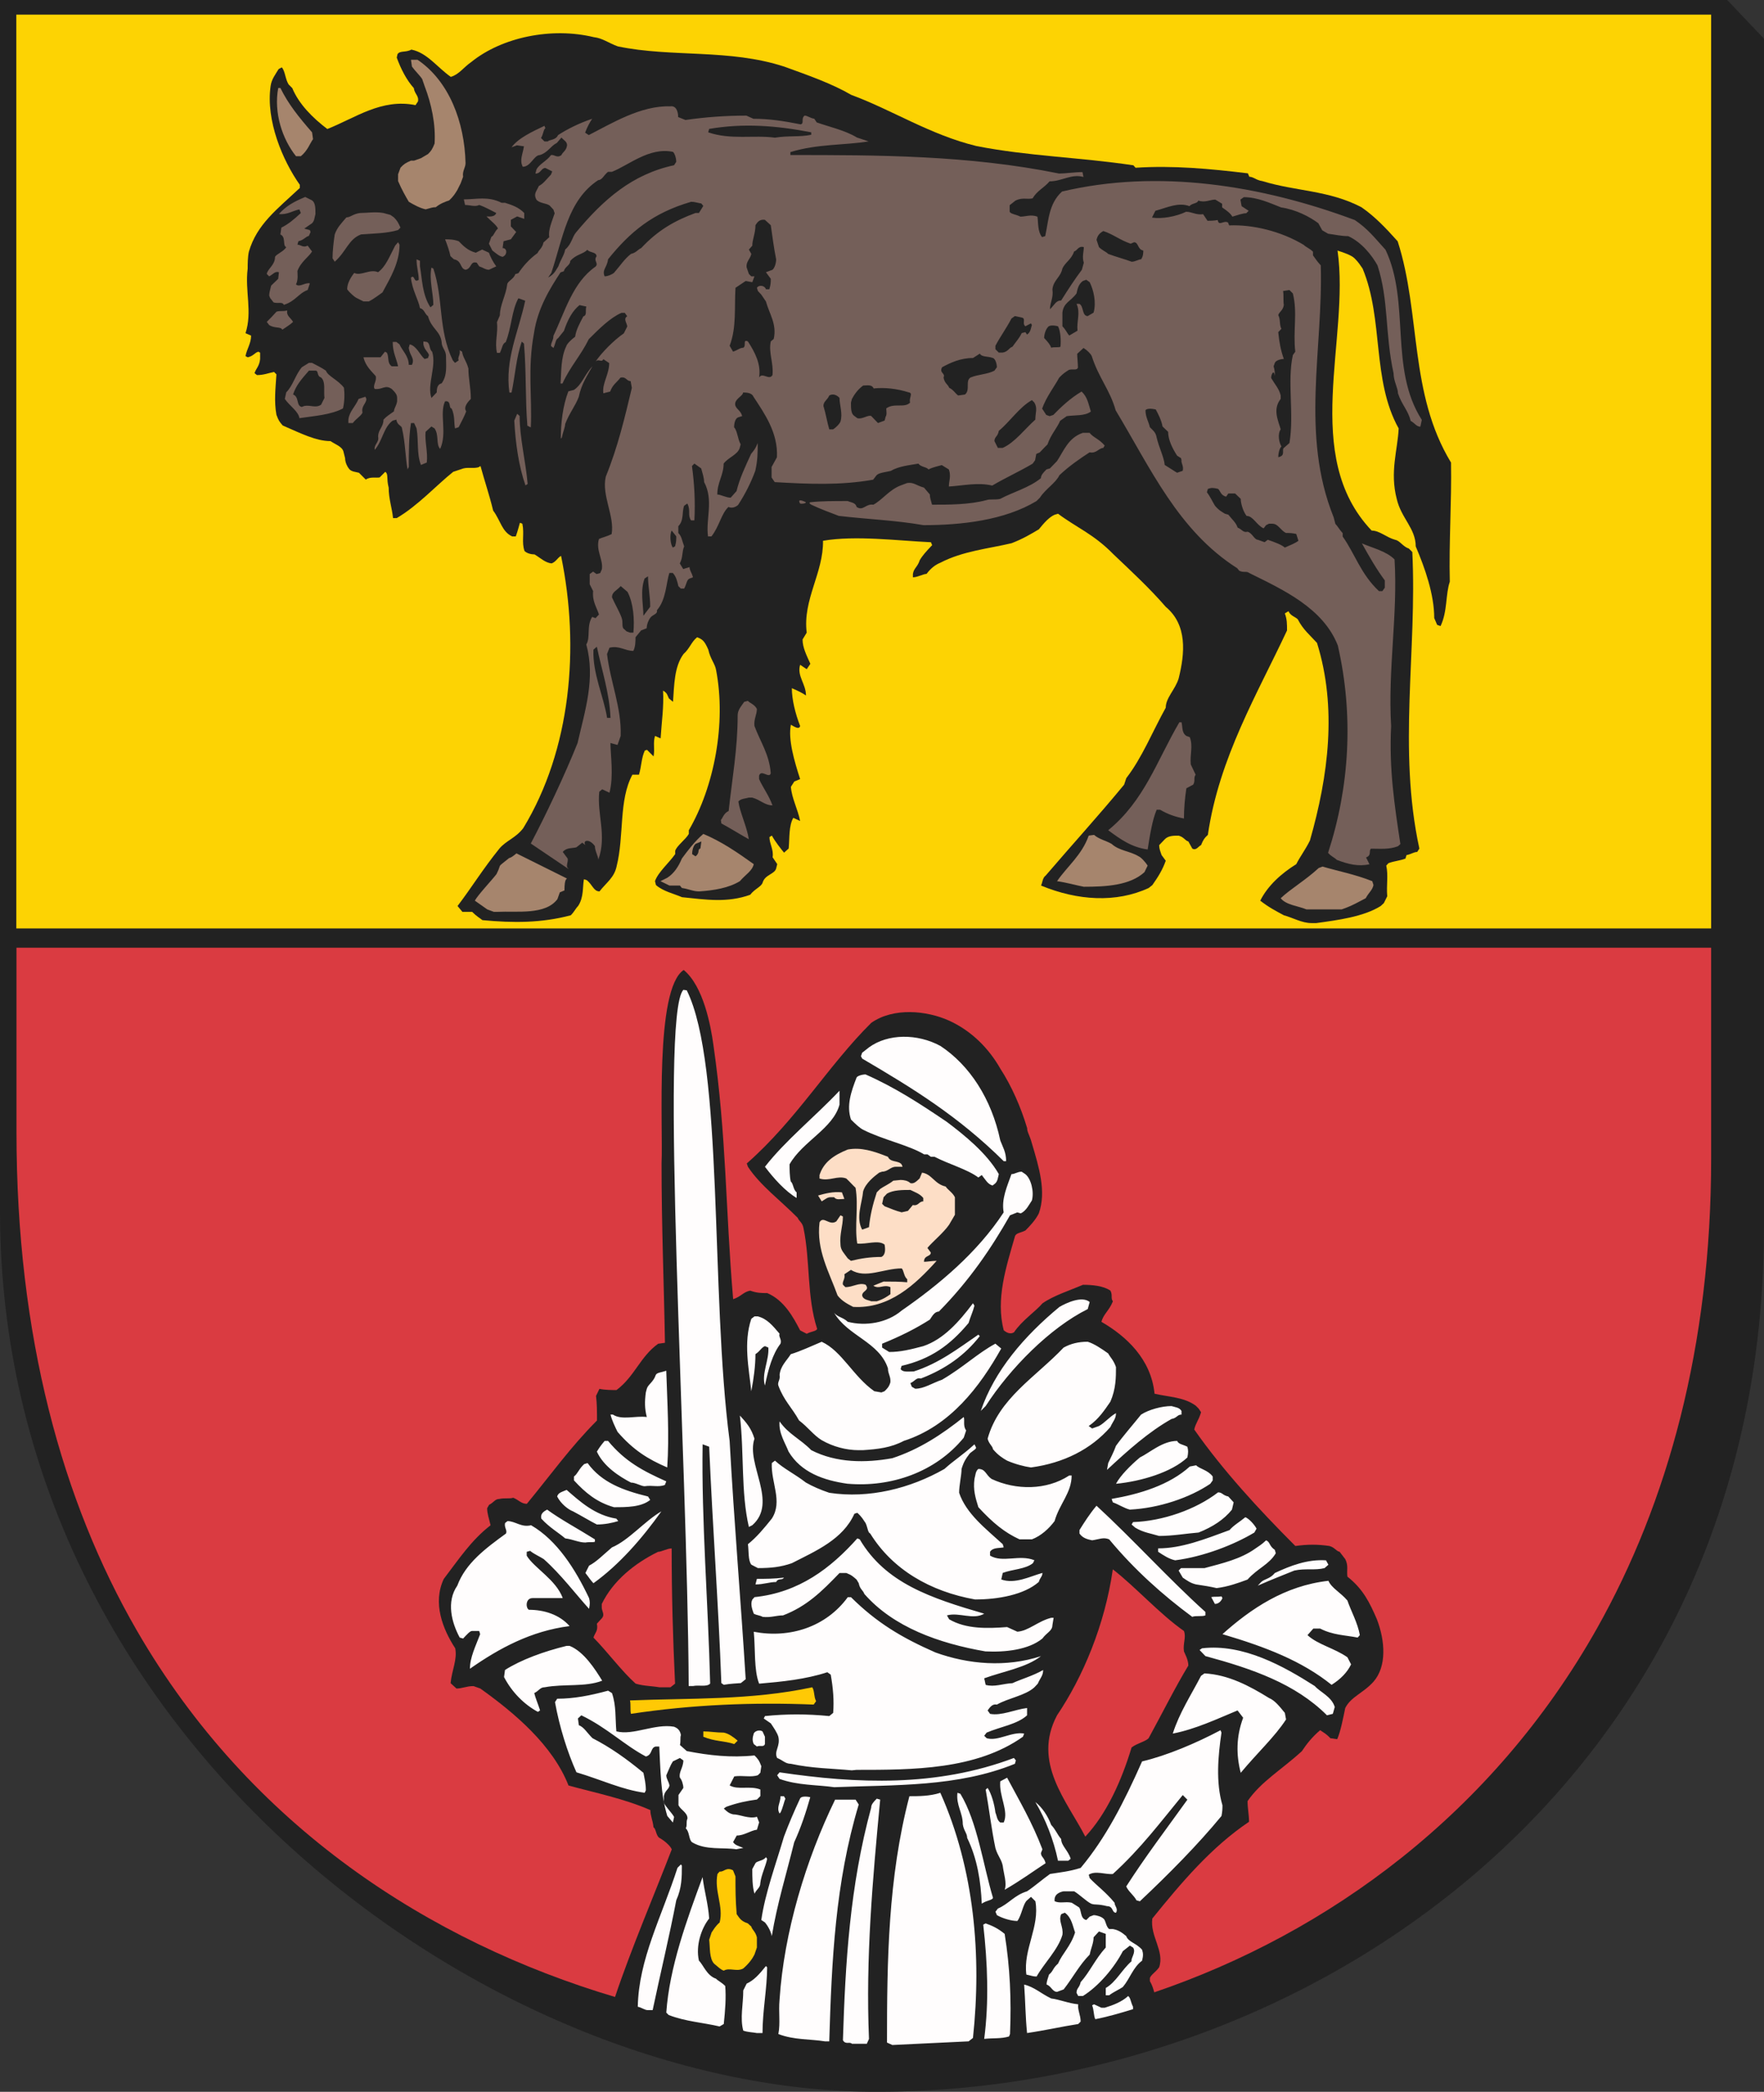
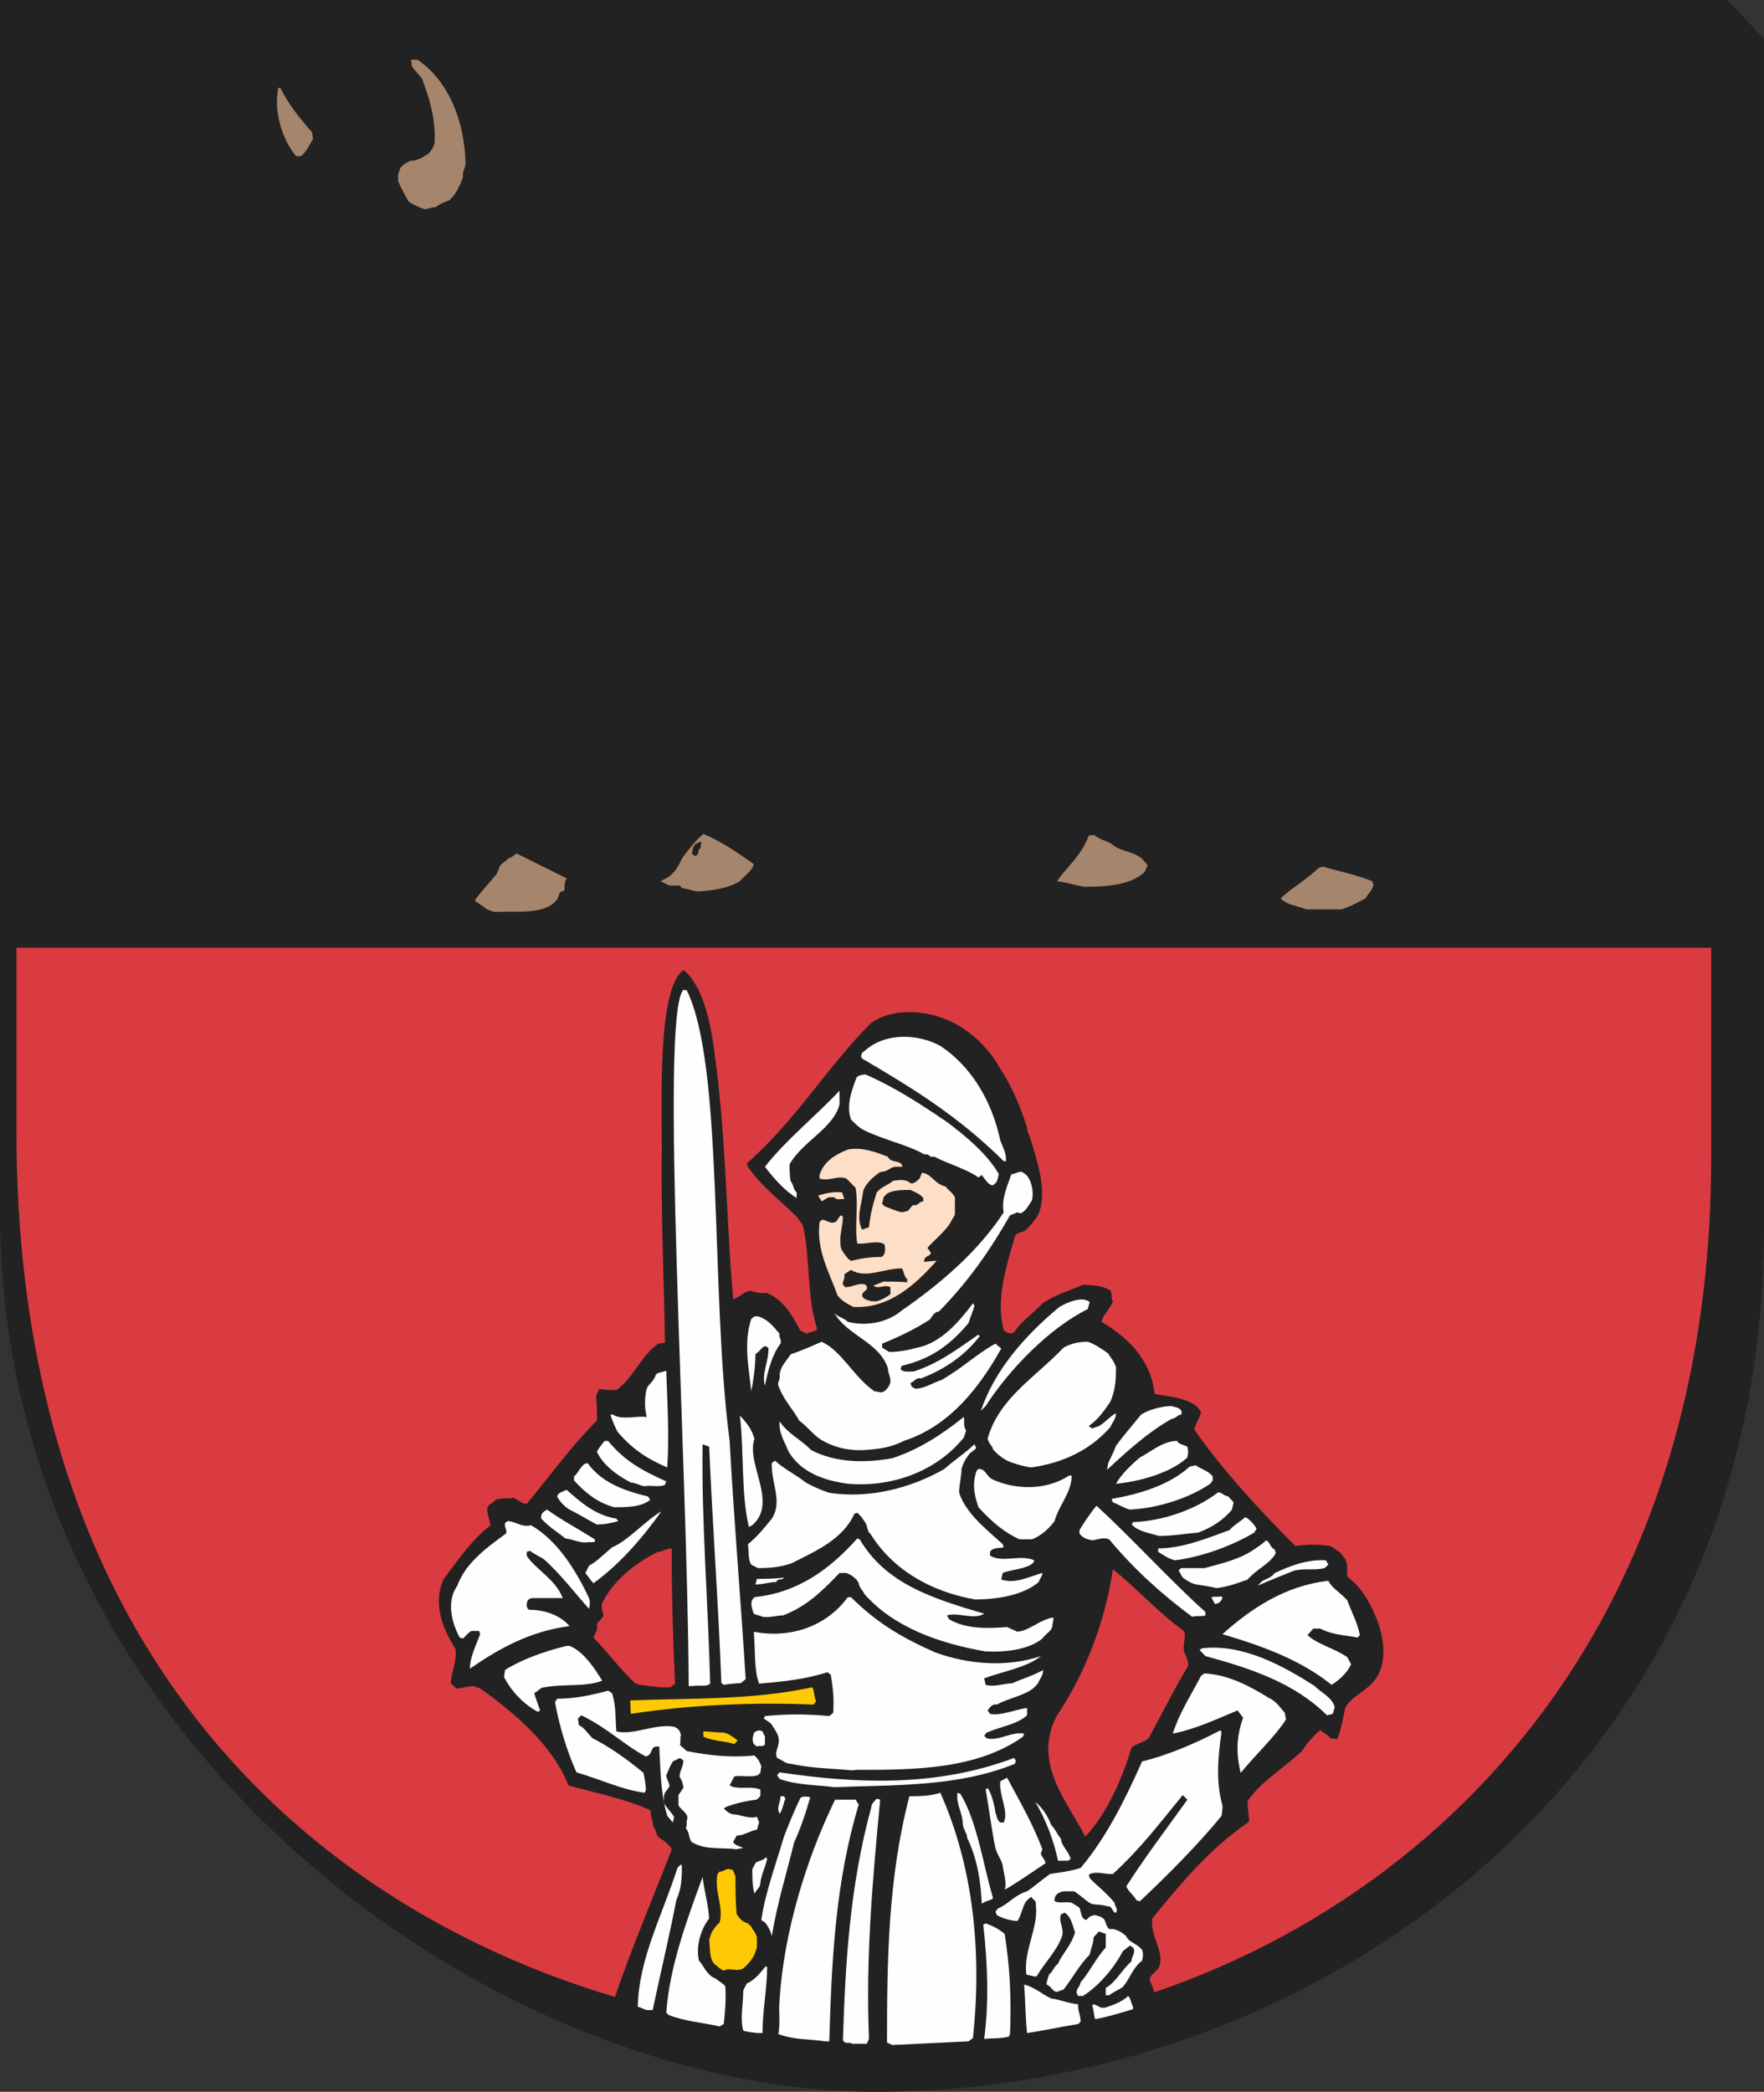
<svg width="521.348" height="618.052">
  <rect width="100%" height="100%" fill="#333333" stroke="none" />
  <defs>
    <marker id="ArrowEnd" viewBox="0 0 10 10" refX="0" refY="5" markerUnits="strokeWidth" markerWidth="4" markerHeight="3" orient="auto">
-       <path d="M 0 0 L 10 5 L 0 10 z" />
+       <path d="M 0 0 L 10 5 L 0 10 " />
    </marker>
    <marker id="ArrowStart" viewBox="0 0 10 10" refX="10" refY="5" markerUnits="strokeWidth" markerWidth="4" markerHeight="3" orient="auto">
-       <path d="M 10 0 L 0 5 L 10 10 z" />
-     </marker>
+       </marker>
  </defs>
  <g>
    <path style="stroke:none; fill-rule:evenodd; fill:#222222" d="M 0 0L 0 357.84C 0 513.574 143.926 617.324 257.613 618.047C 386.203 618.836 521.348 526.609 521.348 362.305L 521.348 11.449L 510.476 0.004L 0 0.004" />
-     <path style="stroke:none; fill-rule:evenodd; fill:#fdd303" d="M 4.824 274.32L 505.726 274.32L 505.726 4.32L 4.824 4.32L 4.824 274.32z" />
    <path style="stroke:none; fill-rule:evenodd; fill:#222222" d="M 387.578 272.735C 384.773 272.735 382.109 271.152 379.445 270.434C 377.07 269.141 375.055 268.133 372.465 266.117C 374.695 261.656 378.726 258.055 383.117 255.32C 384.266 253.02 385.851 251.004 387.148 248.34C 392.617 229.192 395.211 209.102 389.234 189.949C 387.148 187.649 385.133 186.063 383.547 182.969C 382.828 182.25 381.39 181.961 380.812 180.594L 379.734 181.238C 380.379 182.965 380.379 184.332 380.379 186.277C 371.742 204.781 360.293 223.859 356.98 246.684C 355.973 247.617 355.687 247.977 354.965 249.707C 354.246 249.992 353.527 251.434 352.375 250.715L 351.226 248.629C 350.219 248.344 349.933 247.336 348.348 246.902C 346.91 246.902 345.254 246.902 344.246 247.981L 342.594 249.707C 342.594 250.715 342.879 251.434 343.312 252.656L 344.535 254.309C 343.601 256.969 342.305 259.059 340.578 261.508L 339.5 262.371C 329.855 266.832 318.476 266.113 307.68 261.652C 308.109 260.789 308.109 259.352 309.047 258.703C 316.75 249.703 324.383 241.352 332.23 231.848L 332.875 229.906C 337.555 223.859 340.578 216.227 344.535 209.102C 344.535 206.152 347.34 203.777 348.348 200.465C 350.219 192.981 350.937 184.625 344.535 179.297C 339.855 173.899 334.89 169.289 329.129 163.82C 323.226 157.774 318.187 155.902 312.715 151.797L 311.707 152.082C 310.055 152.801 308.613 154.457 307.027 156.399C 304.726 157.766 302.348 159.203 298.965 160.5C 292.344 162.082 284.566 162.801 277.941 166.258C 276.504 166.832 275.137 167.84 273.84 169.567C 272.906 169.567 271.18 170.574 269.808 170.574L 269.808 169.567C 270.094 167.84 271.176 167.551 271.824 165.535C 272.543 164.242 273.84 162.801 275.496 161.074L 275.137 160.211C 265.492 159.781 252.89 158.125 243.242 159.781C 243.383 169.285 237.195 177.203 238.422 186.922L 237.199 188.938C 237.199 191.383 238.422 193.688 239.5 196.137L 238.422 197.719L 236.48 196.426C 235.473 199.735 238.207 202.039 238.207 205.496C 237.199 204.777 235.762 204.059 234.031 203.34C 234.031 206.649 235.039 210.824 236.476 214.496C 236.191 215.789 234.461 214.496 233.742 214.137C 232.879 218.453 234.75 224.863 236.476 230.192L 234.75 230.91L 233.742 232.492C 234.027 235.945 235.758 238.969 236.476 242.57L 234.461 241.637C 233.094 244.012 233.383 247.609 233.094 250.707L 231.726 251.93C 230.719 250.707 229.066 248.621 228.129 246.891L 227.41 247.32C 227.41 249.336 228.703 250.992 228.344 253.293L 229.711 255.309L 229.426 256.457C 229.066 258.328 226.117 258.328 225.394 260.774C 225.035 261.996 223.019 262.645 221.723 264.371C 214.957 266.817 208.621 265.809 201.566 265.09C 199.266 264.082 195.953 263.363 193.863 261.492L 193.578 260.344C 194.512 257.684 197.68 255.02 199.551 252.356L 199.551 251.422C 199.91 249.985 202.719 247.969 203.582 246.383L 203.582 245.305C 211.066 232.492 214.668 213.77 211.644 198.004C 211.359 196.133 209.918 194.695 209.344 191.957C 208.195 189.367 207.691 188.934 206.035 188.285C 204.308 189.652 203.879 191.594 202.004 193.25C 199.269 196.992 199.269 202.32 198.91 207.359L 197.687 206.352C 197.258 205.488 197.258 204.77 195.961 204.051C 196.246 208.801 195.531 213.41 195.242 218.16L 193.59 217.442C 192.945 219.527 193.59 221.254 193.16 223.488L 191.219 221.547L 190.574 221.762C 189.566 223.848 189.566 226.582 188.848 228.887L 186.906 228.887C 182.805 236.516 184.531 246.887 182.226 256.027C 181.508 259.336 179.203 260.777 177.187 263.371C 175.461 263.371 175.172 261.5 173.445 260.063L 172.582 259.777C 172.152 262.008 172.582 265.102 170.855 267.695C 170.137 268.414 169.707 269.422 168.699 270.43C 160.062 272.731 151.711 272.731 142.566 271.867C 141.703 271.149 140.984 270.859 139.543 269.422C 138.535 269.422 137.89 269.422 136.664 269.422L 135.226 267.695C 139.543 262.008 142.57 256.969 147.609 250.707C 149.625 248.332 152.43 247.613 154.664 244.66C 168.703 221.551 171.437 191.383 165.82 164.238C 164.742 164.813 164.383 165.965 163.016 166.469C 161.074 166.254 159.707 164.817 157.976 163.809C 157.043 163.809 155.746 163.524 155.027 162.801C 154.094 160.211 155.027 157.762 154.383 154.738L 153.664 154.453C 153.379 155.461 152.945 157.113 152.441 158.485L 151.363 158.485C 148.34 157.117 147.91 153.735 145.75 150.856C 144.601 146.106 143.305 142.434 142.008 137.68C 141 138.688 138.555 137.965 136.969 138.399L 133.945 139.406C 128.906 143.438 123.508 149.414 117.242 153.086L 116.164 153.086C 115.879 150.137 114.871 147.399 114.871 144.086C 114.152 141.281 114.871 140.129 113.863 139.406L 112.211 141.059C 111.133 141.274 109.406 140.774 108.109 141.703L 106.094 139.688C 105.086 139.402 103.719 139.402 103.07 138.395C 102.711 137.965 101.992 136.668 101.992 135.371L 101.488 133.356C 101.058 131.918 99.043 131.27 97.676 130.332C 93.359 130.332 88.605 127.887 84.719 126.231L 83.57 125.727C 82.562 124.578 82.348 124.289 81.699 122.559C 80.98 118.602 81.414 114.93 81.699 110.609L 80.98 109.891C 79.254 110.25 77.957 110.824 75.941 110.824L 75.223 110.25C 75.652 108.883 76.66 108.235 76.875 106.074L 76.875 104.203L 76.371 103.918C 75.223 104.203 74.933 105.211 73.203 105.57L 72.558 105.211C 72.918 103.195 74.211 101.469 74.211 99.164L 72.558 98.445C 74.644 92.109 72.344 85.992 73.203 79.367C 73.203 78.074 73.203 75.914 73.562 74.328C 75.937 66.266 81.84 61.875 88.609 55.539L 88.609 54.606C 83.57 47.481 78.531 35.672 79.973 25.449C 80.258 23.363 81.41 21.996 82.348 20.41L 83.281 19.906C 84.289 20.985 84.289 23.359 85.297 24.945L 86.375 26.024C 88.316 30.703 92.348 34.805 96.742 38.117C 105.094 34.809 112.723 29.047 122.805 31.063L 123.523 29.985C 123.883 28.332 122.516 27.754 122.301 26.027C 120.215 23.727 118.488 20.414 117.262 17.027L 117.476 16.02C 118.195 14.871 119.922 15.59 121.578 14.652C 126.258 15.586 129.207 19.906 133.238 22.715C 135.683 21.996 136.98 19.91 139.285 18.324C 148.355 10.981 163.043 7.957 175.5 10.981C 178.09 11.266 179.816 12.707 182.625 13.715C 198.605 17.024 215.453 14.359 231.801 19.688C 239.144 22.348 245.91 24.727 251.598 28.039C 263.402 32.356 274.922 39.844 288.605 43.156C 304.082 46.18 319.133 46.465 334.973 48.844L 335.617 49.563C 346.703 48.844 357.504 49.848 368.808 51.215L 369.238 52.223C 370.461 52.223 371.18 53.231 373.125 53.516C 382.914 56.539 392.707 56.176 402.355 61.219C 406.312 63.953 409.48 67.266 413.082 71.297C 419.992 92.75 416.39 116.152 428.848 136.672C 429.062 148.047 428.203 160.215 428.488 171.879C 427.195 175.621 427.844 180.59 425.754 184.981L 424.746 184.621L 423.883 182.606C 423.883 175.625 421.148 167.848 418.414 161.438C 418.414 156.113 414.098 153.086 412.801 147.399C 410.715 139.41 413.086 132.93 413.375 126.594C 405.387 112.27 408.984 94.41 402.723 79.363C 402.004 78.356 401.644 77.637 400.348 76.34C 399.414 75.406 397.324 74.688 395.308 74.039C 399.051 100.172 384.367 134.66 405.387 156.766C 407.762 156.766 409.703 158.781 412.367 159.5C 413.805 159.785 414.523 161.442 416.398 162.09L 417.406 163.098C 418.844 192.328 413.09 221.274 419.492 250.719L 418.848 251.727C 417.84 251.727 417.121 252.371 415.68 252.66L 415.394 253.668C 413.812 254.313 412.371 254.313 410.355 255.035L 409.711 255.754C 410.355 258.703 409.711 261.512 409.996 264.824L 408.988 266.84L 408.055 267.703C 403.016 270.871 395.312 271.879 388.976 272.742L 387.683 272.742" />
-     <path style="stroke:none; fill-rule:evenodd; fill:#745f59" d="M 168.047 256.68C 166.969 256.035 168.047 254.738 167.762 253.656L 166.324 251.715C 167.473 250.348 169.058 250.707 170.355 250.348L 172.082 248.981L 173.016 249.699C 172.082 248.332 174.094 247.613 175.82 249.985C 175.82 251.422 176.828 253.008 176.828 254.016C 179.418 246.891 176.398 240.625 177.113 233.93L 177.976 233.211L 180.133 234.219C 181.426 229.18 180.418 223.133 180.418 219.531L 182.504 220.106L 183.437 217.445C 183.723 209.094 180.414 201.606 179.406 193.254L 180.125 191.383C 183.004 190.664 184.73 192.317 187.18 192.317C 187.824 191.094 187.824 189.367 187.824 188.285L 189.476 186.27L 191.129 185.625C 191.129 184.332 191.848 182.965 192.137 182.602C 192.855 181.524 194.437 181.524 194.152 180.301C 196.887 177.207 196.887 172.168 197.824 169.285L 198.832 169.285C 199.84 170.293 200.199 171.875 200.484 173.172L 201.203 173.891L 202.211 173.891C 202.93 172.598 202.93 171.301 203.793 170.942L 204.801 170.582C 204.516 169.289 203.793 168.567 203.793 167.559L 201.922 168.133L 200.914 166.481C 201.922 164.539 201.488 163.098 202.207 161.442C 201.488 159.5 201.488 158.492 200.48 157.485L 200.48 155.469C 202.207 153.742 201.488 151.152 202.207 149.422L 203.14 148.777C 204.219 150.863 203.14 152.086 204.219 153.742L 205.226 153.742C 205.512 148.055 205.226 143.016 204.508 137.688L 205.226 136.969L 207.242 138.406C 207.601 139.699 208.105 141.285 208.105 142.438C 210.984 147.762 208.535 153.453 209.254 158.492L 210.262 158.492C 212.637 155.469 213.14 151.797 215.301 149.781C 216.594 150.426 217.961 149.422 218.18 149.137C 220.336 145.828 221.992 142.442 223.219 139.129C 223.937 135.961 223.937 133.66 223.937 130.922C 223.219 132.649 222.93 132.938 221.996 134.09C 220.344 137.688 218.613 141.289 217.68 145.106L 215.953 147.047C 214.586 147.047 213.004 146.113 211.996 146.113C 211.996 142.442 213.867 140.426 213.867 136.973C 215.305 135.102 217.969 134.383 218.617 132.367L 218.902 131.289C 217.969 129.637 217.969 127.332 216.961 126.25C 216.961 125.027 217.32 123.59 218.183 123.301L 219.332 122.942C 218.902 121 216.957 120.711 217.316 118.985C 217.676 117.617 219.617 116.899 219.617 115.961C 220.984 115.961 222.277 116.176 222.711 117.254C 226.019 122.293 229.98 127.906 229.621 135.109L 228.039 137.988C 228.039 139.426 228.039 140.145 228.039 141.082L 228.973 142.449C 238.98 143.024 248.34 143.457 258.058 141.731L 258.777 140.797C 259.422 139.719 260.648 139.719 263.238 139.145C 265.683 137.707 268.996 137.418 271.445 136.988C 272.09 137.996 274.035 137.996 274.394 138.715C 275.762 137.996 277.418 137.707 278.351 137.422L 280.437 138.715C 281.156 140.801 280.437 142.024 280.437 143.754C 284.754 143.469 289.074 142.461 293.25 143.469C 297.281 141.094 301.601 139.152 305.199 136.992L 305.918 135.985L 306.277 134.113L 307.285 133.684C 308.219 132.676 308.937 131.957 309.586 131.309C 310.594 128.359 312.32 126.629 313.328 124.328L 315.269 122.961C 317.644 122.602 320.668 122.961 322.394 121.594C 321.676 119.293 321.387 117.277 319.66 115.692C 316.351 117.633 313.543 120.297 311.308 122.602L 310.23 122.961L 309.223 122.602L 308 120.731C 309.223 117.277 311.598 114.254 313.039 111.59C 314.262 110.297 314.91 109.938 315.918 109.289C 316.926 108.93 318.363 109.574 318.578 108.57C 318.578 107.277 318.363 105.621 318.363 104.539L 320.234 102.813C 321.383 103.531 322.39 104.539 322.68 105.258C 324.695 111.594 328.078 115.266 329.734 121.238C 340.101 138.445 348.238 156.805 365.66 167.891L 366.234 168.609C 367.601 169.328 368.32 168.609 369.258 169.328C 379.336 174.293 391.07 179.695 395.39 190.711C 400.14 211.445 398.844 232.539 392.512 251.981C 393.445 253.059 394.383 253.348 395.101 254.067C 398.484 255.359 401.437 256.082 404.746 255.359L 403.738 253.344C 405.465 252.699 404.457 251.473 405.176 250.754C 408.125 250.754 410.5 251.039 413.164 250.035L 413.883 249.391C 412.156 238.016 410.5 227.215 411.148 214.543C 410.14 197.77 413.164 181.57 412.156 165.297C 409.781 162.852 405.461 161.844 402.512 160.547C 404.742 164.578 406.828 168.176 409.277 171.488L 409.277 173.645L 408.558 174.652L 407.551 174.652C 402.152 169.613 400.426 163.567 396.824 158.527L 396.824 157.52C 395.816 156.442 395.387 155.504 394.668 154.785L 394.164 152.844C 384.301 128.367 391.07 103.238 390.351 78.399C 389.129 77.106 388.769 76.383 388.051 75.449L 388.051 74.371C 387.043 73.363 386.035 73.078 385.316 72.356C 378.621 68.324 370.269 66.309 363.285 66.598L 362.926 65.735C 361.633 65.016 360.191 66.957 359.902 65.016C 358.465 65.231 357.887 65.231 356.879 65.231L 355.586 63.289C 353.43 63.574 352.277 62.57 350.547 62.57C 347.523 64.008 343.492 64.727 340.469 64.297L 341.476 62.281C 345.148 61.274 348.242 59.692 351.555 60.914C 352.273 59.981 353.93 60.195 354.144 59.262C 356.16 59.981 357.598 58.977 359.183 58.977L 361.199 60.199L 361.199 61.277C 362.637 62.285 363.644 63.004 364.223 64.012C 365.66 63.582 367.316 63.004 368.324 63.004L 369.043 62.285L 366.957 60.918L 366.598 58.977L 367.605 58.258C 371.637 58.258 375.308 59.985 378.621 61.281C 383.012 61.926 387.043 64.016 389.637 65.961L 390.785 68.047L 392.512 69.055C 394.668 69.34 396.398 69.774 398.484 69.774C 402.516 71.645 405.465 75.461 407.121 78.41C 410.504 88.848 409.277 98.496 411.871 110.305C 411.871 112.606 413.164 114.621 413.164 116.207C 414.312 119.66 416.187 121.246 416.906 124.34C 418.199 125.059 418.633 126.067 419.785 126.067L 420.215 124.051C 410.496 108.934 416.906 89.422 409.488 73.797C 406.105 70.055 404.234 67.606 400.418 65.016C 372.629 54.649 342.172 49.899 313.875 56.594C 309.918 60.192 309.918 65.231 308.91 69.77L 307.976 70.055C 306.609 68.328 306.898 65.738 306.609 64.008C 304.594 63.289 303.226 64.008 301.57 64.008C 300.133 63.289 298.836 63.289 298.402 62.57L 298.402 60.629L 300.129 59.262C 302.215 58.254 303.437 58.977 305.168 58.617C 306.605 56.242 308.476 55.594 310.207 53.578C 313.879 53.578 316.613 51.277 320.215 52.285L 319.93 50.848C 317.629 50.848 314.89 51.277 313.019 51.277C 286.164 45.809 259.019 45.809 233.605 45.809L 233.605 44.945C 241.379 42.5 249.73 42.93 256.715 41.777L 253.262 40.629C 249.734 38.473 244.984 37.461 241.383 36.168L 240.664 35.09C 239.371 34.875 238.648 34.156 237.785 34.156C 236.637 35.09 237.785 36.457 236.637 36.746C 231.598 35.738 227.277 35.094 222.672 35.094L 220.586 34.16C 214.539 34.16 208.492 34.59 202.586 35.453L 200.43 34.59C 200.43 32.863 199.785 31.137 198.055 31.422C 189.418 31.137 180.777 36.461 174.008 39.914L 172.93 39.195C 173.574 37.469 174.297 36.172 175.016 35.094C 170.984 36.461 167.601 38.188 164.937 39.914C 164.219 41.496 162.348 41.207 161.914 41.785L 160.906 41.785L 159.898 40.777C 160.617 39.629 160.617 38.188 161.191 37.899L 160.906 37.18C 157.308 38.906 153.203 40.777 151.187 43.516L 152.769 42.942L 154.855 43.227C 154.496 45.602 153.488 47.258 154.496 49.274C 156.871 49.274 157.805 45.82 159.535 45.82C 161.91 45.102 162.629 43.231 164.574 42.223L 165.941 40.641C 166.66 41.504 167.594 41.789 167.594 42.942C 167.379 44.594 166.226 44.957 165.941 45.82C 164.574 46.828 163.926 45.606 162.848 45.82C 161.625 47.547 159.25 48.555 158.531 50.137L 158.246 51.285C 159.898 51.285 159.898 49.633 161.195 49.633L 163.211 50.641L 162.851 51.574C 161.199 53.301 160.621 54.235 159.254 54.957C 158.535 56.609 157.601 57.258 158.535 58.988C 159.543 60.211 161.918 59.996 162.637 60.93L 163.57 61.938L 163.93 63.016C 163.211 65.246 161.914 68.055 162.348 70.07L 160.621 71.652C 160.262 73.379 159.254 73.809 158.894 74.746C 156.234 76.688 154.504 78.777 153.207 80.719L 152.273 81.004C 151.914 82.442 149.898 83.09 149.898 84.098C 149.469 87.406 147.742 90.145 147.742 93.168L 146.879 95.184C 147.238 98.492 146.16 101.086 146.879 104.254L 147.742 104.254C 148.461 102.817 148.461 101.52 149.469 101.086C 151.195 96.77 151.195 91.801 153.211 88.129L 155.226 88.848C 153.211 98.207 149.18 106.125 150.547 115.988L 151.191 115.988C 152.269 110.879 152.558 105.621 154.215 100.942L 154.859 101.516C 155.578 109.938 155.219 117.93 155.867 125.777L 156.875 126.281C 157.305 117.281 155.867 108.93 157.808 98.492C 158.887 91.078 162.629 85.102 165.656 80.492L 166.664 80.133C 166.949 78.766 168.535 78.406 168.535 77.109C 170.262 75.094 172.422 75.094 173.574 73.801C 174.293 74.735 176.308 74.375 176.308 75.742C 175.301 77.109 177.027 77.684 176.023 78.766C 169.258 83.445 166.953 92.156 163.57 99.211C 163.57 100.578 162.851 101.082 162.851 102.235L 163.57 102.809C 164.215 101.516 164.215 100.219 164.937 99.93L 166.664 97.774C 167.887 94.176 169.254 91.801 171.269 90.145L 173.285 90.574C 172.926 91.797 173.57 93.164 172.422 93.453C 171.273 95.609 170.266 97.485 169.976 99.5C 168.969 100.219 167.601 101.516 167.387 102.235C 165.66 105.832 165.949 109.938 165.66 113.32L 166.234 113.32C 168.535 108.281 171.703 104.969 174.008 100.219C 177.031 97.195 180.344 93.883 183.652 92.445L 184.66 92.445L 185.379 93.453C 184.086 94.172 185.379 95.609 185.379 96.477L 184.371 98.492C 181.348 100.578 177.75 104.25 176.019 106.844C 177.027 105.836 177.746 107.274 178.32 106.125L 180.047 107.274C 180.047 110.656 177.89 113.32 178.32 116.199L 180.336 115.695C 181.055 113.609 182.422 112.891 183.359 111.594C 185.086 111.164 185.086 112.602 186.383 112.602L 186.742 114.617C 184.656 123.328 182.64 131.969 179.039 140.824C 177.746 146.367 181.699 152.485 180.766 157.813C 179.328 158.531 177.887 158.82 177.023 159.25C 176.016 162.559 178.316 165.297 177.887 168.176L 177.383 169.324L 176.305 169.609L 175.297 168.891L 174.289 169.609C 174.289 170.977 174.289 171.481 174.289 172.633L 175.297 174.649C 175.012 177.672 176.305 179.328 177.023 181.559L 176.016 182.637L 175.008 182.277C 173.281 185.012 174.578 188.324 173.281 190.41C 176.016 200.488 172.922 209.848 170.691 219.567C 166.949 228.926 161.187 241.094 156.871 249.227L 167.957 256.711L 168.047 256.68zM 224.351 111.527C 224.996 107.496 222.984 103.899 221.043 100.875C 219.39 100.156 220.683 102.168 219.676 102.746C 218.668 102.746 218.023 103.465 216.652 103.895L 215.644 102.168C 217.73 96.699 217.012 90.793 217.371 85.035L 220.394 83.02L 222.336 83.379L 222.98 81.652L 222.047 81.652L 221.328 80.934L 220.683 79.063C 220.398 77.336 221.691 76.617 222.051 75.031L 221.332 73.738L 222.34 72.59C 222.34 70.719 223.273 68.992 223.273 66.543C 223.703 65.899 224.351 64.672 226.078 64.961L 227.805 66.543C 228.308 69.996 228.668 73.02 229.387 76.621C 229.387 77.629 229.027 79.067 228.308 79.715L 226.367 80.434L 227.805 82.375C 227.805 83.383 227.805 84.027 227.375 85.469L 226.367 85.469C 226.082 84.391 224.351 84.031 223.707 85.039L 223.992 85.973L 225 87.051L 226.367 89.067C 227.375 92.738 229.676 95.832 228.668 100.152L 227.805 100.871C 227.086 104.18 228.668 107.207 228.308 110.805C 227.375 112.531 225.359 109.871 224.351 111.524L 224.351 111.527zM 178.703 81.649C 177.84 79.707 179.422 79.059 179.711 76.609C 186.187 68.547 192.887 62.93 204.262 59.621C 205.269 59.621 205.988 59.906 207.285 60.125L 207.859 60.844L 206.566 62.93L 205.558 62.93C 199.512 65.16 194.473 67.969 189.504 73.297C 188.496 73.727 188.066 74.664 186.48 75.024C 184.465 76.606 183.457 78.332 181.441 80.637C 181.156 80.922 179.715 81.645 178.707 81.645L 178.703 81.649zM 229.031 40.68C 222.769 39.817 216 41.399 209.305 39.098L 209.59 38.09C 219.668 36.363 229.387 37.082 239.758 39.098L 239.758 39.817C 236.449 40.535 232.848 40.031 229.031 40.68zM 334.441 77.328C 332.57 76.609 329.836 75.891 327.531 75.027C 326.812 74.309 325.805 74.02 324.797 73.012L 324.078 70.856C 324.363 69.707 324.797 68.985 326.094 68.266C 329.117 69.274 330.844 70.856 334.156 72.008L 335.164 71.578C 336.531 71.578 336.172 73.735 337.898 74.024C 337.898 74.668 337.898 75.676 337.254 76.613C 336.535 76.613 335.527 77.332 334.449 77.332L 334.441 77.328zM 165.746 129.598C 165.746 124.992 166.32 119.953 167.976 115.633L 169.629 115.203C 172.074 113.551 172.652 110.813 175.098 108.223C 173.66 110.813 171.789 113.547 171.066 117.223C 170.058 119.957 168.332 121.902 167.035 125.285C 167.035 126.219 166.316 127.875 166.027 129.317L 165.742 129.602L 165.746 129.598zM 272.879 155.16C 264.746 153.723 256.465 153.434 247.898 152.426C 245.094 151.348 242.5 150.41 239.766 149.117C 239.191 148.832 239.121 148.473 239.48 148.399C 242.504 148.039 246.535 148.039 250.566 148.039C 251.14 148.399 252.867 148.399 253.156 149.766C 255.098 151.133 255.816 148.758 258.121 149.121C 260.711 147.754 262.801 144.731 266.183 143.434L 268.125 142.715C 270.066 142.43 270.785 143.434 273.09 144.082L 274.816 146.098C 274.816 147.031 275.101 147.75 275.461 149.121C 280.5 149.121 286.547 149.121 291.586 147.754C 292.594 147.395 294.176 147.754 295.617 147.395C 299.215 145.453 304.254 144.086 307.64 141.277C 307.64 140.414 308.285 139.695 309.293 138.688L 310.301 138.402L 312.387 136.246C 314.328 133.367 315.695 129.336 320.016 127.895L 322.031 127.895C 323.18 129.332 324.766 129.621 326.492 131.637L 326.062 132.356C 324.769 132.356 324.047 134.082 322.031 133.649C 319.371 135.375 315.984 137.68 313.105 140.414C 312.027 142.715 309.004 144.445 307.348 147.035L 306.34 148.043C 296.91 153.731 284.164 155.168 272.863 155.168L 272.879 155.16zM 236.449 148.75C 235.441 147.024 237.887 148.246 238.176 148.391C 238.246 148.75 236.883 148.965 236.449 148.75zM 294.914 132.336L 293.906 130.32C 293.906 129.027 294.914 129.027 295.199 127.297C 298.508 124.563 301.316 120.242 304.988 118.227L 305.707 118.945C 306.715 120.672 305.992 121.895 305.992 123.985C 303.043 126.574 299.945 130.75 296.348 132.336L 294.91 132.336L 294.914 132.336zM 310.32 91.367C 310.32 89.352 311.398 88.059 311.039 85.465C 311.398 82.66 313.414 82.012 313.988 79.348C 314.707 77.621 316.723 76.613 317.441 74.309C 318.449 74.024 318.664 72.582 320.32 73.016C 320.32 74.309 319.746 75.895 320.32 77.621L 319.746 79.707C 317.73 82.367 315.715 85.465 313.629 88.777C 312.047 88.777 311.687 90.07 310.32 91.367zM 316.008 99.145C 315.363 98.426 315 97.418 313.992 96.41C 313.992 95.547 313.992 93.82 313.992 92.379C 314.351 89.356 316.437 89.07 318.168 86.692C 318.453 85.469 318.672 84.031 320.039 83.02L 321.047 82.66L 322.055 83.379C 323.203 85.68 324.07 89.352 323.203 92.379L 321.476 93.387C 319.75 93.387 320.328 90.508 319.031 89.789L 318.168 89.789C 319.39 92.379 318.168 94.828 318.453 97.707L 316.008 99.145zM 347.902 139.68C 346.894 139.106 345.887 138.387 344.23 137.379C 344.016 135.078 342.578 132.34 341.855 129.317C 341.57 127.879 341.211 127.59 339.84 126.223C 339.48 124.57 338.547 123.274 338.547 121.184C 338.976 120.68 340.199 120.68 341.57 120.969C 342.289 122.262 343.297 124.277 343.586 126.008L 345.238 127.59C 345.238 130.035 346.605 132.629 347.898 134.645L 349.047 135.363L 349.187 135.938C 349.047 136.945 349.906 137.664 349.547 139.106L 347.894 139.68L 347.902 139.68zM 245.09 126.863C 244.516 124.992 244.082 122.258 243.363 119.953C 243.363 118.586 244.512 118.227 245.09 116.859C 246.238 116.141 247.535 116.859 248.113 117.578C 248.113 119.594 249.121 122.258 248.398 124.559C 248.113 125.277 247.176 126.211 246.242 126.859L 245.094 126.859L 245.09 126.863zM 259.488 124.992L 257.473 122.906C 256.465 122.547 254.812 123.985 253.371 123.551L 252.508 122.906C 251.5 122.262 251.5 120.676 251.5 118.949L 251.785 117.871C 252.504 116.578 253.367 115.211 255.094 113.914C 256.172 113.914 257.469 113.555 258.117 114.559C 258.117 114.629 258.117 114.699 258.187 114.774C 261.496 114.414 265.098 114.844 268.555 115.922C 269.992 116.137 268.555 117.574 268.984 118.945C 267.332 120.672 264.234 118.945 261.93 120.672C 261.93 121.391 262.215 122.469 261.715 123.192C 261.644 123.551 261.574 123.91 261.43 124.27L 259.488 124.988L 259.488 124.992zM 283.176 116.856C 282.242 116.137 281.808 115.203 280.516 114.555C 280.156 113.547 279.148 113.262 278.863 111.531C 279.508 110.238 277.496 110.238 278.433 108.508C 280.808 107.215 283.832 105.774 287.574 105.774L 289.59 104.481C 290.164 105.559 291.89 105.199 293.476 105.774C 294.195 106.059 294.625 107.5 294.625 108.508L 293.906 109.516C 291.89 110.594 289.156 110.594 286.851 111.531C 285.199 112.539 286.851 115.203 285.199 116.57L 283.183 116.856L 283.176 116.856zM 295.199 104.184L 294.191 103.176L 294.191 102.168C 295.629 99.434 297.359 97.129 298.941 94.106L 299.949 93.387L 301.965 93.817C 303.332 94.102 301.965 95.543 303.043 96.406L 304.695 95.543L 304.98 96.047C 304.695 96.692 304.695 98.133 303.543 98.852L 303.039 98.133L 301.961 98.418C 301.316 99.856 300.234 101.008 299.226 102.449C 298.219 102.735 298.004 103.887 296.348 104.176L 295.199 104.176L 295.199 104.184zM 310.68 102.742C 310.32 101.735 309.672 101.016 308.594 99.863C 308.594 98.856 309.023 97.418 309.672 96.695C 310.031 96.051 311.398 96.051 312.695 96.41C 313.414 97.703 313.629 100.512 313.414 102.457C 312.695 102.742 311.687 102.457 310.68 102.742zM 379.726 161.781C 378.719 160.918 376.777 160.199 374.687 159.481L 373.754 160.199L 371.738 159.481C 370.73 159.481 370.086 157.465 368.715 157.106C 367.422 157.465 367.062 156.387 365.766 155.883C 365.336 154.445 364.113 153.438 363.031 152.07L 362.023 151.785C 361.016 151.141 360.297 150.852 359.074 149.41C 358.43 148.402 357.707 146.75 356.699 145.453L 356.984 144.445C 357.992 144.086 358.566 144.086 360.008 144.445C 360.726 145.09 360.726 146.317 362.383 146.746L 363.027 145.813L 365.043 145.813L 366.695 147.395C 366.695 148.762 367.414 151.137 368.422 152.434C 370.363 152.434 371.371 155.168 373.461 156.106L 374.18 155.172L 375.043 154.742L 376.051 154.742C 377.777 154.742 378.496 156.758 380.082 157.477C 381.09 157.477 381.808 157.477 383.105 157.762L 383.75 159.777C 382.816 160.496 381.375 161.07 379.719 161.793L 379.726 161.781zM 377.785 135.07C 377.785 134.063 378.07 132.625 378.719 131.902C 378.074 130.895 377.496 128.305 378.504 126.863C 377.785 124.274 376.058 120.961 378.504 117.863L 378.504 116.856C 378.074 114.914 376.777 113.547 375.769 111.817C 375.41 111.531 376.414 108.508 376.777 111.098C 376.777 110.235 376.777 109.516 376.418 108.219L 376.777 107.211C 377.062 106.492 378.504 106.063 379.437 106.063C 378.504 103.473 378.07 101.024 377.785 98.145L 378.719 97.137C 378.074 96.059 378.504 94.402 377.785 93.106C 378.07 92.098 379.223 91.738 379.437 90.082C 379.223 89.074 379.437 87.348 379.223 85.981L 381.094 85.695L 382.101 86.703C 383.539 92.391 382.101 97.719 382.82 103.91L 382.101 104.918C 380.375 112.836 382.531 122.27 381.094 130.906L 379.441 132.344C 378.723 132.918 380.086 134.645 377.789 135.078L 377.785 135.07zM 179.426 212.109C 178.418 205.774 175.109 199.008 175.394 191.953L 176.402 191.09C 177.84 198 180.144 204.77 180.433 212.113L 179.426 212.113L 179.426 212.109zM 162 82.008L 162.933 80.641C 166.316 70.707 167.683 59.188 176.828 53.211C 177.976 53.211 178.41 51.774 179.707 50.766L 180.855 50.766C 185.82 48.824 191.871 43.422 198.855 44.863C 199.215 45.004 199.863 46.445 199.863 47.813L 199.219 48.82C 186.836 51.481 178.414 58.899 170.348 68.547C 169.055 69.985 169.055 72 167.039 73.731C 166.754 75.383 165.746 76.609 165.023 78.695C 164.305 79.703 164.016 80.926 162 82.004L 162 82.008zM 186.191 186.91L 185.183 186.551L 184.176 185.617C 183.746 184.609 184.176 183.965 183.746 182.594C 183.027 180.578 181.805 178.637 180.867 176.477C 180.867 174.895 182.16 174.606 183.457 173.168L 185.473 174.895C 187.199 178.203 187.558 182.957 187.199 186.918L 186.191 186.918L 186.191 186.91zM 190.152 181.942C 190.152 178.633 189.144 174.598 190.512 170.926L 191.519 170.281C 191.519 173.16 192.164 175.969 192.164 179.281L 190.148 181.942L 190.152 181.942zM 198.863 161.781C 198.144 160.918 197.855 158.109 198.504 156.742L 199.871 158.469C 199.871 159.477 199.871 160.195 199.512 161.418L 198.867 161.777L 198.863 161.781zM 83.879 90.07C 83.449 89.063 82.226 89.785 80.855 89.352L 79.848 88.059L 79.562 87.34C 79.562 86.406 79.848 85.688 80.137 84.391L 82.223 82.375L 82.437 80.434C 81.289 80.074 80.855 80.938 79.558 81.656L 78.84 80.938C 79.125 79.356 81.285 78.348 81.285 75.899C 81.715 75.035 83.875 74.317 84.594 73.02C 83.445 72.59 84.594 69.996 82.867 69.277L 83.152 67.262C 85.168 66.254 86.75 64.961 88.91 62.945L 88.48 61.867C 86.609 62.227 84.883 63.52 82.433 63.235C 84.59 60.859 86.75 59.637 90.207 58.195L 92.223 59.203C 93.23 59.922 93.23 61.504 93.23 63.235C 92.945 64.242 92.945 65.68 91.793 66.258L 89.922 67.551L 91.574 67.981L 91.789 68.555L 91.285 69.703C 90.207 69.988 89.918 70.852 88.191 71.285L 87.906 72.293C 88.914 72.293 89.558 73.301 90.93 72.578L 92.223 74.305C 91.289 75.887 88.914 77.328 87.906 80.063C 87.906 80.926 88.191 82.652 87.476 84.02C 88.484 85.027 90.211 83.375 91.578 83.735L 90.933 85.676C 88.199 86.684 87.262 89.059 83.879 90.067L 83.879 90.07zM 120.457 138.672C 119.812 135.363 119.812 130.754 118.805 126.578C 118.805 125.715 117.367 125.715 117.152 123.988L 116.074 124.274C 113.34 126.215 113.051 130.32 110.75 132.91C 110.465 131.258 112.117 130.754 111.758 129.024C 111.758 126.867 113.34 126.219 113.34 123.985C 114.348 122.906 115.066 122.547 116.433 121.539C 116.433 120.676 117.152 119.957 117.367 118.59L 117.367 117.582C 117.367 116.574 116.793 115.93 115.785 114.922C 113.769 113.555 113.051 115.207 110.746 114.922C 110.027 113.914 111.465 112.547 111.031 111.109C 110.023 109.887 108.008 108.231 107.433 105.567C 109.016 105.567 110.457 105.567 112.473 105.567L 113.766 103.914L 114.34 104.199C 115.058 105.567 114.34 107.223 115.777 108.231L 117.648 108.231C 117.144 105.785 116.066 104.199 116.066 101.031L 117.144 101.031L 118.078 101.75C 118.797 103.477 120.812 105.203 120.812 107.797L 121.746 107.797C 122.68 105.781 121.101 105.207 120.812 102.758L 121.098 101.75C 123.113 102.18 124.121 104.918 125.488 106.067L 126.496 105.781L 126.781 104.918C 126.496 103.91 125.488 103.481 125.129 101.75L 125.129 100.887L 126.137 101.027C 127.215 101.457 126.781 103.184 127.719 103.906C 129.086 108.223 126.137 113.551 127.504 117.586L 129.086 115.934C 129.086 115.215 129.086 113.559 130.523 113.274C 132.25 110.828 131.816 108.235 131.816 105.211C 131.816 103.485 130.523 102.766 130.523 101.035C 130.094 97.727 127.5 97.149 126.492 93.406C 125.484 92.762 125.484 91.391 124.117 91.031C 123.758 88.801 121.742 85.488 121.457 82.031C 122.68 80.953 122.176 83.758 123.758 82.676C 123.758 80.66 123.113 79.078 123.113 76.629L 124.121 77.059L 124.121 78.711C 124.766 82.383 124.766 87.063 127.215 90.805L 128.078 90.086C 128.078 86.703 126.785 82.672 127.504 79.07L 128.078 79.356C 131.101 88.356 129.445 97.426 133.836 106.496L 134.48 107.215L 135.558 106.496C 135.129 105.563 136.133 104.914 135.844 103.473L 136.562 103.902C 136.848 105.774 137.785 106.492 138.433 108.867C 138.433 111.817 139.152 114.555 139.152 117.867C 138.433 118.586 136.851 120.242 137.785 121.539C 137.281 122.906 136.562 124.274 135.555 126.219L 134.476 126.578C 134.117 124.563 134.476 122.906 133.469 120.676C 132.535 120.676 133.469 118.231 131.527 118.59C 129.801 122.262 132.246 127.875 130.09 132.629C 128.797 131.262 129.805 128.598 128.437 126.582L 127.504 126.008L 125.777 127.59C 125.492 130.324 126.496 133.637 126.137 136.66L 124.41 137.379C 123.117 134.07 123.766 130.324 123.117 126.582L 122.398 125L 121.465 125C 120.82 129.031 120.82 133.637 120.82 137.957L 120.461 138.676L 120.457 138.672zM 339.191 250.992C 334.441 250.348 331.129 247.969 327.531 245.305C 338.258 236.524 341.855 224.859 348.555 213.41L 349.199 213.41C 349.558 214.777 349.199 216.504 350.637 217.442L 351.644 217.801C 352.652 220.535 351.644 222.84 351.93 225.863L 353.367 228.887C 352.648 229.895 353.367 230.613 352.648 231.836L 350.633 232.914C 350.203 235.649 349.914 238.961 349.914 241.84C 347.324 241.336 345.234 240.617 342.859 239.25L 341.851 239.25C 340.558 242.274 339.836 246.879 339.191 250.985L 339.191 250.992zM 221.328 247.969C 218.953 246.676 216.363 245.02 213.195 243.289L 213.055 242.281C 213.629 241.637 213.918 240.266 215.355 239.621C 216.363 230.192 218.016 221.262 218.016 211.399C 218.016 209.817 218.949 208.809 219.957 207.367L 221.035 207.082C 221.68 207.801 222.976 208.09 223.695 209.457C 223.695 211.184 222.762 212.406 222.976 214.496C 224.703 219.176 227.367 222.848 227.797 228.461C 227.367 230.188 224.992 227.168 224.344 229.18L 224.344 230.188C 225.351 232.488 227.367 235.227 228.301 237.961C 226.07 237.961 224.703 236.309 222.328 235.66L 221.32 235.66C 220.387 235.945 218.945 235.945 218.226 236.809C 218.656 239.977 220.672 244.008 221.32 247.965L 221.328 247.969zM 148.535 75.887C 147.527 75.672 146.808 75.024 145.512 74.016L 144.504 72L 145.223 69.985C 145.941 69.699 146.23 68.258 147.164 67.539C 146.805 66.531 144.933 65.164 143.781 63.942C 144.5 63.942 146.226 64.227 146.66 62.934C 145.223 62.215 143.492 61.207 141.621 60.559C 140.473 61.203 138.816 60.559 137.445 60.559L 137.086 58.906C 140.898 58.906 144.211 57.899 148.242 59.914L 149.25 59.914C 151.266 60.559 153.281 61.207 154.937 62.938L 154.937 64.664L 152.851 63.945L 150.98 64.953L 150.98 66.895L 152.562 68.547L 150.98 70.703L 148.824 71.277L 148.539 73.293C 149.976 73.293 149.976 75.379 148.539 75.883L 148.535 75.887zM 137.594 79.703C 135.867 79.344 136.586 77.043 134.14 76.609L 133.133 75.676C 132.773 74.024 132.269 72.582 131.551 70.711C 132.558 70.711 134.14 70.711 135.582 71.285C 136.875 72.578 138.172 74.02 140.621 74.668L 142.492 73.735L 144.508 74.668C 144.937 75.891 145.656 77.328 146.664 78.699L 144.508 79.707C 143.5 79.707 142.781 79.063 141.629 78.699L 140.91 77.621C 138.894 77.047 139.473 79.348 137.601 79.707L 137.594 79.703zM 155.305 143.422C 153.289 137.664 152.355 130.895 151.996 124.274L 152.859 122.258L 153.578 122.902C 153.578 129.309 155.305 135.934 155.953 142.988L 155.308 143.418L 155.305 143.422zM 83.449 97.414C 82.875 96.406 81.293 97.129 79.562 96.047L 78.844 95.113C 79.851 94.106 80.57 93.387 81.723 92.09C 82.871 91.731 83.449 92.09 84.89 91.731C 84.605 93.383 85.898 93.817 86.617 95.113C 85.609 96.047 84.89 96.406 83.449 97.414zM 107.426 89.063L 105.41 88.055C 104.691 87.695 103.254 86.402 102.605 85.465C 102.605 83.738 103.613 82.012 104.691 80.645C 106.707 81.652 109.297 79.352 111.746 80.43C 114.047 78.703 115.055 75.895 116.785 72.582L 117.648 71.574L 118.078 72.293C 118.078 77.617 115.418 82.012 113.039 86.402C 112.105 87.047 110.449 88.344 109.008 89.063L 107.426 89.063zM 98.93 77.328L 98.285 76.32C 98.285 74.305 98.57 71.57 98.93 69.266C 99.648 67.25 100.656 66.242 102.383 64.227C 103.605 64.227 104.254 63.219 106.414 62.934C 108.285 62.934 111.019 62.504 113.324 62.934L 115.41 63.508L 116.418 64.227C 117.351 65.16 117.64 65.664 118.359 67.25L 117.64 67.969C 114.332 68.977 110.441 68.977 106.699 69.262C 102.957 70.699 102.383 74.301 98.926 77.324L 98.93 77.328zM 88.488 123.551C 88.203 121.535 85.609 119.953 84.172 117.863L 84.601 115.922C 86.617 113.906 87.262 110.813 89.207 108.508L 91.293 107.215L 92.226 107.215C 93.234 107.789 94.887 108.508 96.328 109.516C 96.832 111.098 99.926 112.25 101.652 114.555C 101.867 116.137 101.867 118.586 101.367 120.672C 97.914 122.543 92.945 122.902 88.48 123.551L 88.488 123.551zM 89.207 120.238C 87.48 119.953 88.488 117.215 86.617 116.567C 87.48 113.906 88.918 112.25 91.297 109.512L 93.238 109.512C 94.246 109.512 93.523 111.094 94.89 111.527C 96.328 112.82 95.609 115.629 95.898 117.574L 94.89 119.59C 93.238 120.668 91.797 119.59 89.926 119.949L 89.207 120.235L 89.207 120.238zM 102.961 124.992L 102.961 123.985C 103.246 121.539 104.976 120.242 105.984 117.867L 108 117.223L 108.285 117.867C 108.285 119.235 106.703 119.953 107.137 121.899C 106.707 122.906 105.41 123.551 104.258 124.992L 102.965 124.992" />
    <path style="stroke:none; fill-rule:evenodd; fill:#fffdfd" d="M 392.183 506.809C 382.824 497.449 370.082 493.059 356.258 489.317L 354.531 487.52L 355.25 487.016C 367.418 485.578 379.441 492.34 388.586 498.172C 390.168 499.969 393.551 501.266 394.488 504.363L 393.914 506.379L 392.187 506.809L 392.183 506.809zM 158.976 505.797C 154.945 503.641 151.273 499.969 148.969 495.504L 149.254 493.418C 154.004 490.395 160.699 487.949 167.469 486.293L 168.332 486.293C 172.508 487.945 175.816 493.059 177.976 496.586C 173.012 498.527 166.746 497.449 160.988 498.527C 159.621 498.527 159.336 499.535 157.894 500.254C 158.324 501.906 158.973 503.348 159.621 505.363L 158.976 505.793L 158.976 505.797zM 235.441 353.949C 232.133 352.008 228.676 348.192 226.082 344.735C 232.129 336.961 240.769 330.047 248.113 322.274C 248.113 323.207 248.113 324.934 248.113 326.375C 246.242 333.43 237.172 337.246 233.355 344.012C 233.355 345.449 233.355 347.539 233.715 349.121C 234.433 349.551 234.433 351.567 235.441 352.289L 235.441 353.942L 235.441 353.949zM 293.328 350.277C 291.89 349.848 291.312 348.625 290.16 347.184L 289.152 347.902C 285.844 345.457 280.516 344.016 276.195 341.785L 275.117 341.785L 274.109 341.067L 273.101 341.067C 268.785 338.406 260.719 336.676 255.101 333.797C 254.094 333.293 252.871 332.145 251.504 330.774C 250.137 326.672 251.504 322.641 253.156 318.391C 253.371 317.887 254.808 317.457 255.816 317.457C 264.453 321.27 271.797 326.024 279.863 331.496C 284.828 335.238 291.598 340.637 295.199 346.902C 294.914 347.91 294.914 349.133 293.906 349.852L 293.332 350.281L 293.328 350.277zM 296.64 343.078C 283.18 329.762 269.785 321.551 254.812 312.77L 254.453 312.051L 254.812 311.043L 256.828 309.461C 262.441 305.359 271.152 305.359 277.922 309.031C 286.558 314.719 293.039 324.652 295.633 336.965C 296.351 338.906 297.359 340.348 297.359 343.082L 296.64 343.082L 296.64 343.078zM 203.543 498.168C 203.183 429.914 194.906 300.027 201.961 292.465L 202.969 292.606C 213.984 314.781 209.879 382.027 215.64 425.731C 217.008 450.426 218.949 472.887 220.39 496.145L 218.953 497.293C 217.371 497.434 216.004 497.434 213.914 497.797L 213.195 497.293C 212.332 473.895 210.605 451.145 209.598 427.453L 207.656 426.735C 207.297 449.414 209.308 473.891 209.887 497.438C 208.879 498.516 206.578 497.797 204.848 498.156L 203.555 498.156L 203.543 498.168zM 393.551 497.809C 384.769 490.754 374.183 486.652 361.297 482.836C 369.648 475.352 379.726 468.512 392.613 467.07C 393.547 469.227 396.211 470.524 398.226 472.899C 399.305 476.067 401.25 479.449 401.898 483.121L 401.254 483.84C 397.582 483.121 393.91 483.121 390.168 481.18L 388.152 481.18L 386.426 483.121C 389.449 485.926 394.488 487.008 398.23 489.672L 399.308 491.758C 398.23 494.059 396.215 496.149 393.551 497.805L 393.551 497.809zM 291.312 487.942C 277.492 485.567 264.027 480.742 255.457 470.953C 255.098 469.875 254.09 469.516 253.805 467.785L 253.16 466.707C 252.152 465.844 251.793 465.414 250.137 464.766L 248.121 464.766C 242.867 470.235 238.402 474.629 231.418 477.293C 229.402 477.293 227.82 478.012 225.371 477.723C 224.726 477.293 223.719 477.293 222.781 476.789C 222.351 475.641 221.703 473.91 222.351 472.613L 222.996 471.895C 236.172 470.527 245.531 463.328 253.379 454.543L 254.098 454.828C 261.726 467.785 275.121 472.18 290.887 476.785C 287.578 478.727 283.473 476.281 279.871 477.289L 280.516 478.438C 285.555 481.387 291.89 481.172 297.648 480.738L 300.672 482.106C 303.98 481.891 306.719 479.012 310.68 478.004L 311.398 478.004L 311.039 480.16C 311.039 481.887 309.312 482.391 308.09 484.117C 303.988 487.5 296.933 488.219 291.316 487.93L 291.312 487.942zM 352.367 477.719C 343.586 471.242 335.16 463.68 327.816 454.824C 326.09 454.106 324.793 454.824 322.777 455.109C 321.484 454.824 320.043 454.535 319.035 453.094L 319.035 452.086C 320.328 450 322.058 447.266 324.074 444.887C 334.871 454.82 345.601 466.699 356.258 476.277L 356.258 477.285C 355.25 477.715 353.523 477.285 352.371 477.715L 352.367 477.719zM 359.062 473.902L 357.984 471.887C 359.062 471.672 359.566 471.887 361.008 471.672L 361.293 472.176C 361.008 472.895 360.285 473.902 359.062 473.902zM 288.289 472.606C 274.828 470.231 263.738 463.68 257.187 453.094C 256.469 452.809 256.469 451.367 255.82 450C 255.101 448.992 254.812 448.274 253.375 446.977L 252.512 447.262C 249.129 454.82 241.211 458.203 234.008 461.875C 230.699 463.024 227.816 463.313 224 463.313L 222.058 462.305C 221.051 461.012 221.34 458.203 221.051 456.258C 223.711 454.102 225.73 451.652 228.105 448.699C 231.414 443.59 227.82 438.047 228.105 432.285L 229.039 431.567C 231.699 434.012 234.726 435.379 238.18 438.043C 240.051 439.121 242.496 440.199 245.09 441.067C 256.824 442.863 269.062 439.774 279.144 434.012C 281.805 431.567 284.543 429.91 288 426.742L 288.504 427.75C 288.289 428.469 286.851 428.899 286.273 429.906C 285.555 430.84 284.836 431.848 284.187 434.008C 284.187 435.949 283.469 438.758 283.469 441.063C 285.555 447.254 291.316 451.645 296.355 456.254L 296.64 457.188C 295.203 457.473 293.473 457.188 292.609 458.481L 292.609 459.629C 296.351 461.859 301.32 459.199 305.711 460.996L 305.281 461.859C 303.051 463.656 299.234 463.656 296.355 464.738L 295.926 466.68C 299.957 468.117 304.277 465.817 308.094 464.738C 308.094 465.817 307.375 466.106 307.016 467.399C 302.699 471.211 294.922 472.582 288.297 472.582L 288.289 472.606zM 359.566 469.223C 357.695 468.793 355.969 468.504 353.519 468.145C 351.937 467.785 350.93 467.067 349.562 466.129L 348.34 464.043L 349.058 463.324C 350.93 463.324 353.519 463.324 355.969 463.324C 361.293 461.887 366.695 460.664 371.086 457.496C 372.094 456.777 372.738 456.488 374.18 455.121C 375.402 455.551 375.043 456.774 376.769 457.926L 377.055 458.934C 375.039 462.317 371.73 463.324 368.703 466.707C 365.754 467.785 363.016 468.793 359.562 469.227L 359.566 469.223zM 371.734 468.504L 372.742 467.426C 373.75 466.492 375.402 466.492 376.773 464.766C 381.379 462.609 386.418 460.664 391.89 461.024L 392.609 462.317L 391.461 463.324C 388.582 464.043 385.848 463.324 382.535 464.043C 379.226 465.41 375.769 466.703 371.738 468.504L 371.734 468.504zM 223.273 468.145L 223.703 466.492C 226.363 466.492 228.668 466.492 231.691 466.133C 231.117 467.067 230.039 466.133 229.39 467.426C 227.375 467.426 225.719 468.145 223.273 468.145zM 175.39 467.781C 174.383 466.703 174.098 466.129 173.016 464.758L 174.094 462.602C 176.394 461.379 177.98 459.652 180.859 457.203C 185.824 455.117 190.504 449.43 195.473 446.551C 189.785 454.539 183.019 462.317 175.387 467.789L 175.39 467.781zM 347.328 461.016C 345.601 460.656 344.019 459.649 342.289 458.496L 342.289 457.488C 349.199 457.488 355.969 454.828 363.383 452.09C 364.605 450.652 366.332 449.715 368.062 448.277C 369.14 448.707 370.723 450.434 371.371 451.66L 370.726 452.809C 364.609 456.481 355.68 459.934 347.328 461.016zM 173.016 455.758C 171.074 455.758 169.344 454.824 167.043 454.535C 165.027 452.809 162.437 451.367 159.988 448.707C 159.629 447.27 160.707 446.551 161.715 446.047C 165.746 448.996 170.785 451.66 175.824 454.828L 175.824 455.547C 175.105 455.762 174.098 455.547 173.019 455.762L 173.016 455.758zM 301.32 454.824C 296.93 452.809 293.473 450.004 289.152 445.32C 288.289 442.516 287.57 440.211 288.004 436.969C 288.289 435.961 288.289 434.668 289.152 434.02C 291.308 434.02 291.308 435.746 293.039 436.969C 300.238 440.352 309.308 440.352 316.004 435.961L 316.723 435.961C 316.723 441.07 313.125 444.313 311.683 449.422C 310.031 451.652 307.652 453.813 304.988 454.82C 303.98 454.82 302.687 454.82 301.316 454.82L 301.32 454.824zM 342.578 453.817C 340.203 453.098 337.898 452.809 335.523 451.371L 334.445 450.438L 334.875 449.719C 343.586 449.434 353.379 446.047 360 440.938C 361.293 440.938 361.293 441.801 363.023 442.16L 364.605 443.887L 364.101 446.043C 361.726 448.992 358.414 451.152 354.238 452.809C 350.64 453.094 346.609 453.817 342.578 453.817zM 221.328 451.152C 218.953 440.93 219.961 429.195 218.668 418.25C 220.683 420.406 222.051 422.063 222.984 425.09C 220.394 432.574 230.039 443.879 222.34 450.649L 221.332 451.152L 221.328 451.152zM 176.398 450.43C 174.383 449.422 172.082 447.985 169.344 446.543C 167.976 446.039 165.746 444.313 164.664 442.152C 165.023 441.074 165.742 440.93 167.469 440.211C 171.355 443.594 175.82 447.695 182.156 448.703L 182.73 449.422C 180.859 449.996 178.699 450.43 176.394 450.43L 176.398 450.43zM 333.937 446.039C 332.211 445.609 330.844 444.602 328.898 443.883L 328.539 442.875C 336.89 441.438 345.601 438.774 351.648 433.301L 353.519 432.942C 354.527 434.02 356.973 434.309 358.414 436.25L 358.414 437.399L 357.695 438.406C 351.648 442.508 342.578 445.606 333.937 446.035L 333.937 446.039zM 181.441 445.32C 176.402 443.883 173.019 441.074 169.637 437.402L 169.637 436.254C 170.785 435.391 171.074 434.024 172.66 432.582L 173.668 432.297C 177.844 438.055 184.18 440.359 191.523 442.16L 192.168 443.168C 189.508 445.324 185.187 445.324 181.441 445.324L 181.441 445.32zM 190.512 439.125C 189.504 439.125 187.851 438.047 186.48 438.047C 183.027 436.25 178.418 433.297 176.402 428.906C 177.121 427.758 177.48 427.18 178.703 425.738L 179.711 425.738C 184.75 431.856 190.148 434.664 196.918 437.688L 196.488 438.766C 194.473 439.485 192.89 438.766 190.516 439.125L 190.512 439.125zM 250.558 438.406C 243.359 437.399 236.738 435.024 233.066 428.902C 232.133 426.457 230.043 423.359 230.406 419.977C 233.066 423.789 236.453 425.086 239.766 428.469C 247.18 432.281 255.82 432.281 263.738 430.844C 271.801 428.184 278.426 423.789 284.832 418.676C 285.191 419.684 284.547 421.336 285.551 422.633L 284.832 424.789C 276.48 435.012 263.305 439.477 250.562 438.395L 250.558 438.406zM 329.832 438.406C 331.125 435.961 334.148 432.938 336.887 430.633C 339.836 429.195 343.582 425.738 347.902 425.738C 348.332 426.746 349.555 426.746 350.926 427.465C 351.211 428.473 351.211 429.192 350.926 430.633C 346.246 435.024 337.246 437.688 329.832 438.406zM 327.168 434.305L 327.527 432.289C 328.172 430.852 329.109 429.195 329.828 427.18C 331.844 424.375 334.867 420.918 337.242 417.965C 339.473 416.527 343.289 415.445 346.242 415.445C 347.32 415.805 348.543 415.805 349.191 416.883L 349.191 417.961C 347.898 417.961 347.898 418.969 346.242 419.254C 339.476 423.067 333.43 428.469 327.164 434.301L 327.168 434.305zM 197.207 433.582C 191.519 431.137 187.199 428.473 182.519 423.07C 181.801 421.633 180.867 419.688 180.433 417.961L 181.152 417.961C 183.742 419.688 187.848 418.246 191.16 418.68C 190.516 416.16 190.516 414.145 190.875 411.41L 191.16 410.332C 191.519 409.039 193.101 408.391 193.82 406.231C 194.18 405.512 195.473 405.512 196.914 405.008C 197.199 414.149 197.848 424.086 197.199 433.59L 197.207 433.582zM 304.703 433.582C 302.687 433.297 299.953 432.574 297.648 431.567C 296.355 430.848 294.914 429.914 293.473 428.184C 293.332 427.176 292.324 426.746 291.89 425.09C 295.199 413.141 306 406.949 314.351 398.164C 316.437 397.016 318.668 396.438 321.476 396.438C 323.348 397.012 325.508 398.453 327.523 399.891C 328.168 401.113 329.105 401.832 329.824 403.922C 329.824 406.945 329.824 410.328 328.172 414.145C 326.519 416.52 324.789 419.254 321.766 421.344L 322.773 422.063L 324.789 421.344C 326.516 420.41 327.812 418.684 329.828 417.531C 329.828 419.258 328.894 419.977 328.176 421.633C 322.488 428.184 314.355 432.285 304.707 433.582L 304.703 433.582zM 253.801 428.473C 250.129 428.473 246.242 427.465 242.859 425.524C 240.484 424.086 238.758 421.637 236.164 419.695C 234.008 415.809 231.703 413.867 230.047 409.402C 229.687 408.395 230.691 407.676 230.406 406.235C 230.691 403.574 232.422 402.133 233.715 400.117C 236.738 399.184 239.762 397.742 242.855 396.445C 248.828 399.18 252.14 406.668 258.406 411.059L 260.492 411.418L 261.426 411.059C 262.144 410.34 262.793 409.766 263.152 408.399C 263.293 406.672 262.433 405.953 262.433 404.297C 259.844 396.449 250.555 394.793 246.523 387.883C 247.531 389.176 249.113 389.176 250.555 390.543C 255.808 391.91 262.144 390.902 266.465 387.235C 277.48 379.606 288.855 370.102 296.633 358.219C 295.914 354.262 297.64 350.59 298.933 346.918C 299.941 346.918 300.66 346.199 301.957 346.199L 303.035 346.918C 304.687 348.211 305.695 352.027 304.976 354.692C 304.258 355.699 303.324 357.785 301.668 358.504L 300.66 358.219L 298.504 359.082C 293.035 368.727 286.555 378.305 277.48 387.52C 276.187 387.52 275.465 388.957 274.82 389.895C 270.504 392.629 266.183 394.789 260.711 397.02L 260.711 398.168L 262.797 399.461C 266.18 399.461 269.058 398.742 272.875 397.735C 278.848 395.719 283.457 390.535 287.562 385.063L 287.992 385.781C 287.562 387.508 286.844 388.949 286.266 390.891C 280.797 397.442 275.109 401.543 266.469 403.563L 266.183 404.496C 266.758 405.504 268.34 405.215 270.07 405.215C 277.484 402.84 283.172 398.449 289.148 394.344L 289.578 394.774C 285.187 400.387 279.5 404.492 272.156 407.301C 270.789 406.942 270.504 408.02 269.062 408.668L 269.492 409.746L 270.5 410.32C 273.09 410.32 275.465 408.668 278.418 407.66C 284.824 403.918 288.855 399.887 294.183 397.008L 295.91 398.445C 289.574 409.746 280.793 421.34 267.113 425.731C 263.301 427.746 259.484 428.176 255.09 428.465L 253.797 428.465L 253.801 428.473zM 289.871 416.879C 293.902 405 302.683 394.777 313.125 386.137C 314.996 385.059 319.746 382.754 322.051 384.699L 321.476 386.785C 310.32 392.328 298.512 404.277 291.308 415.438L 289.871 416.875L 289.871 416.879zM 222.047 411.047C 221.328 404.281 219.672 396.723 222.047 389.664L 222.98 388.945L 223.988 388.945C 226.723 389.664 228.305 391.606 230.394 394.055C 230.035 394.988 231.113 395.707 230.68 397.004C 228.305 400.098 227.082 404.488 226.074 409.387C 224.996 405.934 227.367 401.828 227.082 398.156L 226.074 397.727C 224.996 398.156 224.707 399.164 223.269 400.102C 223.269 403.555 222.766 407.301 222.047 411.043L 222.047 411.047zM 228.098 572.039C 227.812 570.672 227.09 569.235 226.082 568.008L 225.004 567.289C 226.082 559.516 229.394 550.516 231.699 542.668C 233.066 538.996 234.723 535.109 236.449 531.438C 236.734 530.719 238.176 530.719 239.473 531.008C 238.18 535.543 236.738 539.934 234.723 544.324C 232.422 553.684 229.683 562.465 228.101 572.043L 228.098 572.039zM 290.16 562.461C 289.875 555.985 288.867 549.215 285.844 543.024C 285.844 541.656 284.836 540.938 284.551 538.992C 284.551 535.539 282.535 533.379 282.969 529.707L 283.832 529.992C 288.871 538.27 290.598 551.231 293.476 560.735C 293.336 561.453 291.605 561.453 290.168 562.461L 290.16 562.461zM 222.984 559.512C 222.34 557.356 222.34 554.617 222.34 552.242L 223.273 550.516C 223.703 549.797 225.719 549.797 226.367 548.719L 226.726 549.223C 226.367 551.238 225 553.902 224.711 556.348C 224.711 557.785 223.703 558.074 222.984 559.516L 222.984 559.512zM 296.93 558.359C 297.648 556.344 296.644 553.68 296.355 551.235C 295.926 549.219 294.918 548.5 294.199 546.051C 293.051 540.652 292.328 534.391 291.32 528.774L 291.894 528.27C 293.043 529.996 293.91 533.164 294.195 535.539C 294.625 536.547 294.625 537.77 295.633 538.488L 296.64 538.488C 298.223 535.106 295.203 530.715 295.633 526.32L 297.648 525.242C 301.32 532.152 304.992 538.274 308.086 546.41L 307.656 547.488C 307.656 548.711 308.59 548.711 309.023 550.512C 305.281 552.957 301.68 555.621 296.93 558.359zM 312.695 549.789C 311.402 543.598 309.023 537.551 306 532.438C 308.086 534.09 309.672 536.539 310.68 539.203C 312.047 540.641 312.406 541.938 313.629 543.379C 313.629 545.32 315.715 546.762 316.433 549.207L 315.715 549.781C 314.707 549.781 313.988 549.781 312.691 549.781L 312.695 549.789zM 217.726 546.406C 213.625 545.762 208.586 546.766 204.551 544.32C 203.543 543.602 203.832 541.227 202.68 540.219C 203.183 539.211 202.68 538.492 203.183 537.27C 203.183 535.543 201.242 534.824 200.523 533.383C 200.523 532.449 200.523 531.731 200.523 530.359L 201.961 528.274C 201.961 527.34 201.531 525.899 200.953 525.25C 200.523 523.668 201.961 522.227 201.961 520.141L 200.953 519.422L 198.867 520.43C 198.148 521.508 197.644 522.949 196.926 524.531C 196.926 525.609 197.644 526.328 197.859 527.555C 197.644 528.777 196.492 528.992 196.207 530.723L 196.207 532.664C 196.926 534.102 198.508 535.543 199.23 536.84L 198.871 538.492L 197.219 536.551C 195.203 530 195.203 522.512 194.844 516.031L 193.836 516.031C 192.183 516.317 192.902 518.477 190.887 518.981C 184.48 515.598 179.441 510.488 171.808 506.813L 170.801 507.746L 171.086 509.762C 172.523 510.192 173.676 512.207 175.117 513.574C 180.441 516.309 185.195 519.692 190.164 523.797C 190.523 525.594 190.883 527.035 190.883 528.981L 190.523 529.699C 183.758 528.766 177.851 525.887 170.367 523.652C 167.707 517.75 165.328 510.192 164.031 502.918L 164.676 501.91C 169.64 501.91 174.394 500.977 179.723 499.535L 180.871 500.254C 182.164 504.067 181.805 507.524 182.164 511.555C 187.203 512.848 193.539 509.18 199.226 510.188C 199.871 510.473 200.953 510.906 201.242 512.633C 200.957 513.567 201.242 514.285 200.957 515.582L 202.973 517.379C 209.594 518.672 216.004 519.395 222.988 518.672C 223.996 519.68 224.355 520.109 225.004 521.84L 224.719 523.781L 224 524.5C 222.058 525.219 219.394 524.5 217.019 524.859L 215.652 527.52C 218.027 528.957 221.699 527.52 224.723 528.742L 224.723 530.684L 223.715 531.692C 220.691 532.121 218.027 532.625 214.644 533.848L 213.926 534.352C 214.644 535.07 215.363 535.789 216.66 536.078C 218.676 536.078 221.34 537.516 223.715 536.797L 224.359 538.449L 223.715 540.606C 221.699 540.891 219.973 542.332 217.742 542.332L 216.664 544.274C 217.383 545.281 218.031 545.281 219.687 546L 217.746 546.359L 217.726 546.406zM 230.398 535.824C 229.39 534.098 230.683 532.656 230.683 530.715L 231.691 530.715L 232.121 531.434C 231.691 532.442 231.402 534.094 230.683 535.535L 230.398 535.82L 230.398 535.824zM 246.527 528.047C 241.488 527.328 235.73 527.543 230.402 525.602L 229.683 524.524L 230.402 523.66C 253.152 527.043 276.84 528.051 299.664 519.414L 300.238 520.133L 299.953 521.141C 282.965 528.051 264.461 527.332 246.531 528.051L 246.527 528.047zM 366.695 523.797C 365.328 518.473 365.328 513.145 367.414 507.527L 365.762 505.371C 360.004 507.746 353.379 510.914 346.613 512.211C 348.555 506.094 351.937 500.981 354.965 495.149L 355.973 494.43C 363.027 494.789 369.363 498.172 375.051 501.699C 376.777 502.418 378.074 504.074 379.73 506.09L 380.09 508.031C 376.781 513.141 371.738 517.75 366.699 523.797L 366.695 523.797zM 251.785 523.078C 245.812 522.504 240.051 522.504 233.715 521.137C 232.133 521.137 231.414 520.129 229.683 519.41C 228.676 517.395 230.691 516.027 230.043 513.149C 229.683 511.926 228.676 510.488 227.812 509.192L 225.726 507.754L 226.086 507.035C 232.422 506.391 238.394 506.391 245.094 507.035L 246.242 506.102C 246.527 502.43 246.242 498.902 245.523 494.801L 244.516 494.082C 238.18 496.168 231.125 496.887 224.359 497.465C 222.777 493.434 223.281 487.242 222.777 482.129C 233.359 484.145 244.086 480.762 250.566 471.906L 251.5 471.906C 259.129 479.465 266.473 483.856 276.48 488.25C 286.269 491.777 297.359 492.711 307.656 489.328C 303.34 492.711 296.64 493.789 290.883 495.879L 291.312 497.82C 293.902 498.539 296.351 497.461 299.23 497.317C 301.676 496.168 305.277 495.16 308.301 493.43C 308.301 495.156 307.367 495.875 306.719 497.461L 305.711 498.539C 303.051 500.985 298.008 501.707 294.625 503.649C 293.332 503.363 292.609 504.367 291.89 505.375L 292.609 506.383C 295.918 507.027 299.953 505.09 303.551 504.656L 303.551 506.813C 300.672 509.473 295.633 510.195 291.601 511.922L 290.883 512.856L 291.601 513.574C 294.91 514.582 298.945 511.559 302.687 512.207L 302.328 513.141C 288.508 522.93 269.785 522.93 253.152 522.93L 251.785 523.07L 251.785 523.078zM 223.703 516.024L 222.769 515.305C 222.34 514.297 222.34 513.578 222.769 512.211C 222.984 511.567 224.351 510.918 225.359 511.567L 226.078 513.149L 226.078 515.305C 225.719 516.313 224.711 515.59 223.703 516.024zM 138.887 493.055C 138.887 489.672 140.613 486.289 141.91 482.832L 141.625 481.899L 139.469 481.899C 138.894 481.899 137.816 483.121 136.879 484.129L 135.871 483.844C 133.496 479.453 131.84 473.262 135.152 468.508C 137.598 461.887 143.504 457.492 149.551 453.102C 149.98 452.094 148.976 451.375 149.266 450.008L 149.984 449.434C 152.359 449.434 154.016 451.375 156.965 450.656C 164.668 455.117 170.066 463.688 174.098 472.184C 174.383 473.262 174.383 473.91 174.098 475.352C 170.355 471.25 165.746 465.129 160.707 460.664C 159.629 459.945 157.902 459.227 156.676 458.219L 155.668 458.504L 155.668 459.652C 157.898 463.324 164.305 466.707 166.32 472.18C 163.297 472.18 160.707 472.18 157.394 472.18C 155.308 472.18 155.308 475.059 156.316 475.633C 160.707 475.633 165.316 477 168.34 480.453C 156.965 481.891 147.535 487.004 138.894 493.051L 138.887 493.055zM 263.734 604.223L 262.152 603.504C 262.152 579.457 262.437 554.906 268.773 530.715C 271.508 530.715 274.82 530.715 277.914 529.707C 287.992 552.242 290.152 577.875 287.558 602.137L 286.266 603.145C 278.851 603.504 271.508 603.863 263.73 604.223L 263.734 604.223zM 251.785 603.863C 251.14 603.145 249.844 604.223 249.125 602.785C 249.844 580.035 251.14 557.356 257.476 534.098C 257.476 533.164 258.121 532.445 259.129 531.438L 260.137 531.723C 257.906 555.266 255.82 578.594 256.828 602.426L 256.183 603.863C 254.816 603.863 253.379 603.863 251.793 603.863L 251.785 603.863zM 243.793 603.145C 239.476 602.426 234.723 602.785 230.043 600.988C 230.687 597.606 230.043 594.652 230.402 590.766C 231.695 570.969 238.176 549.442 246.816 531.727C 248.832 531.727 250.558 531.727 252.863 531.727L 253.797 533.164C 246.816 556.348 245.808 579.457 245.086 603.145L 243.793 603.145zM 290.879 602.422C 292.316 591.481 291.887 580.031 290.594 568.656L 291.312 568.297C 293.328 569.016 294.91 569.735 296.926 571.391C 298.508 581.254 298.941 590.758 298.508 600.981L 298.223 601.699C 295.922 602.418 293.473 602.129 290.879 602.418L 290.879 602.422zM 223.703 600.695C 222.769 600.481 221.043 600.481 219.672 599.977C 218.664 596.305 219.672 592.203 219.672 588.098L 220.68 586.082C 222.766 585.149 224.351 583.422 226.367 580.899L 226.726 581.258C 226.726 587.375 225.359 594.145 225.359 600.695L 223.707 600.695L 223.703 600.695zM 303.551 600.695C 303.047 595.875 303.047 591.192 302.687 586.371C 305.711 587.09 307.652 589.031 310.676 590.473C 313.121 590.758 315.715 591.91 318.664 592.199C 318.449 593.926 319.383 595.367 319.383 597.309L 318.664 598.027C 313.984 598.746 308.586 599.969 303.547 600.688L 303.551 600.695zM 212.687 598.75C 207.867 597.602 202.68 597.313 197.64 595.367L 196.922 594.649C 197.855 581.258 202.969 567.289 207.648 554.617C 208.152 558.793 209.301 562.465 209.59 566.856C 207.289 569.735 205.558 574.844 206.566 579.309C 207.859 580.531 208.867 583.699 211.605 584.633C 212.324 585.352 213.187 585.641 214.34 586.789C 214.625 590.242 214.34 593.914 213.91 598.02L 212.687 598.738L 212.687 598.75zM 323.711 596.59C 323.207 595.582 323.351 593.93 322.777 592.488L 323.351 592.203L 325.508 593.211L 326.516 593.211C 328.89 592.492 331.555 591.484 333.426 589.758C 334.144 590.262 334.144 591.484 334.863 592.926L 334.863 593.645C 331.555 594.652 327.519 595.875 323.707 596.594L 323.711 596.59zM 191.519 593.926C 190.512 593.926 189.793 593.207 188.496 592.918C 188.781 578.809 195.476 566.567 200.23 551.879L 201.238 550.871L 201.523 551.231C 201.523 554.613 201.523 557.781 199.871 561.453C 197.855 572.035 195.191 582.981 192.89 593.922L 191.523 593.922L 191.519 593.926zM 318.672 589.75L 318.168 588.817C 318.168 587.379 319.031 587.379 319.39 585.649C 322.051 582.699 323.707 578.809 326.805 575.426C 326.805 574.348 326.805 572.766 326.805 571.395L 324.789 570.676L 323.207 572.402C 323.207 574.129 322.488 575.426 322.058 577.512C 319.035 580.535 317.019 584.422 314.355 587.805L 312.414 588.524C 311.047 588.524 310.687 586.797 309.32 586.367C 309.32 585.359 309.68 584.641 310.039 583.418C 311.406 582.27 311.047 581.621 312.699 580.18C 313.992 577.156 316.441 575.07 317.738 570.965C 317.019 569.024 316.73 566.574 314.715 565.137L 313.637 565.567C 312.703 567.582 314.355 569.238 313.996 571.684C 312.703 576.074 308.598 580.035 306.367 583.992C 305.289 583.992 304.715 583.707 303.344 583.418C 302.336 576.074 307.375 569.235 306.004 561.746L 304.711 560.453L 303.562 561.461C 302.34 562.469 301.98 565.852 300.683 567.578C 298.957 567.578 296.367 566.859 294.637 565.852L 294.207 564.844L 294.926 563.91C 298.234 562.473 299.676 560.024 303.562 558.801C 305.719 557.363 308.098 555.274 310.328 553.692C 313.422 553.188 316.016 552.973 319.398 551.895C 326.812 543.039 332.211 532.457 337.539 520.434C 344.883 518.707 353.519 515.035 360.723 511.219L 361.008 511.938C 360 518.703 359.281 526.625 361.293 533.391C 361.293 534.399 361.293 535.117 361.008 536.559C 354.027 545.051 345.242 553.91 336.89 561.758L 335.883 561.473C 335.164 560.035 333.437 558.813 332.859 557.371C 338.547 548.516 344.519 540.668 350.93 531.742L 349.562 530.375C 342.867 538.508 337.254 546.07 328.902 553.699C 326.816 553.914 323.719 552.621 321.777 553.914L 322.062 554.922C 324.078 557.078 326.812 559.024 329.406 562.192C 329.406 563.199 330.555 563.918 329.836 565.141C 328.543 565.141 329.117 563.199 327.176 563.199C 324.371 562.481 323.723 562.914 322.496 562.481C 321.058 561.762 319.043 559.746 317.457 558.809C 316.449 558.809 315.73 558.809 314.363 558.809C 313.14 559.024 311.414 559.742 311.703 561.758C 313.43 562.477 314.726 561.758 316.742 562.188L 318.683 563.41C 319.762 563.914 319.043 566.863 321.058 567.297L 322.066 566.289L 323.215 565.859C 324.078 565.859 325.516 566.289 326.094 566.867C 326.812 567.297 326.812 569.242 327.82 569.961L 328.898 569.961C 330.551 570.246 331.558 570.969 332.855 572.047C 333.43 573.774 335.879 574.133 337.535 576.078C 337.894 577.156 337.894 577.875 337.535 579.317C 334.875 581.258 333.937 584.641 331.848 587.09C 330.84 587.809 329.113 588.527 327.816 589.535L 326.808 589.535L 326.808 587.379C 329.832 585.652 331.558 581.981 334.437 579.461C 334.152 578.598 335.875 576.801 334.867 575.43L 333.933 574.856L 331.848 576.508C 329.402 581.258 324.793 586.801 320.043 589.754L 318.676 589.754" />
    <path style="stroke:none; fill-rule:evenodd; fill:#ffc905" d="M 213.914 582.262C 213.051 581.977 212.332 581.254 211.035 580.176C 209.598 578.594 209.887 575.426 209.598 573.121L 210.316 570.965C 211.035 569.957 211.324 569.238 212.691 568.016C 213.914 563.195 211.039 558.801 212.047 553.692L 212.691 552.973C 213.914 553.188 214.633 551.535 216.648 552.613L 217.367 554.41C 217.367 558.082 217.367 561.465 217.726 565.567C 218.66 566.859 218.949 567.582 221.035 568.301L 222.043 569.235C 222.328 570.242 223.266 570.672 223.695 572.402C 223.695 573.41 223.695 574.129 223.695 575.426L 222.976 577.512C 222.332 578.805 221.324 580.172 219.668 581.613C 217.726 582.692 215.637 581.254 213.91 582.258L 213.914 582.262zM 217.008 515.305C 213.914 514.297 211.32 514.586 207.867 513.149L 207.867 511.567C 209.883 511.567 211.609 511.926 213.914 511.926C 215.351 512.211 216.648 513.149 218.016 514.301L 217.008 515.309L 217.008 515.305zM 186.48 506.375C 186.195 505.367 186.48 503.641 186.195 502.418C 203.832 501.699 222.051 502.418 240.051 498.531C 240.769 499.539 240.48 501.266 241.199 502.633L 240.48 503.641C 222.769 502.922 204.555 503.641 186.48 506.375" />
    <path style="stroke:none; fill-rule:evenodd; fill:#fddec6" d="M 252.144 386.137C 250.777 385.418 248.836 384.485 247.539 382.754C 245.094 375.914 241.203 369.363 242.215 361.156C 243.363 359.07 245.094 362.305 247.18 360.871L 248.402 359.074L 249.121 359.434C 249.121 362.313 248.113 364.543 248.402 367.711C 248.402 369.363 249.551 370.371 250.558 371.813L 251.492 372.531C 254.441 371.813 257.18 371.383 260.492 371.383C 261.715 370.809 261.715 369.152 261.426 367.711C 259.484 366.274 256.172 367.711 253.363 367.426C 252.5 362.317 253.793 356.41 252.859 350.942C 252.14 350.297 251.133 349.145 250.125 348.207C 247.535 347.199 245.086 349.141 242.207 348.207L 242.207 347.199C 243.355 343.527 246.238 341.371 250.558 339.641C 254.445 338.922 258.117 340.07 262.437 341.797C 263.156 343.524 265.461 342.805 266.469 344.027L 266.754 344.746L 264.738 344.746C 263.156 344.746 262.437 346.184 260.707 346.184L 259.844 346.469C 258.406 347.547 255.812 349.563 255.094 352.012C 254.808 355.395 252.863 359.785 254.808 363.313L 256.824 362.594C 257.183 359.067 257.902 356.043 259.125 352.301L 260.133 351.293C 261.14 350.574 262.793 349.856 264.019 348.848L 266.176 348.633C 267.109 348.633 268.332 348.848 269.055 349.567C 270.062 349.852 270.781 349.137 271.789 348.199L 272.508 346.473C 275.457 346.902 276.18 349.856 279.488 350.574C 280.133 351.582 281.504 352.301 282.223 353.742C 282.223 355.395 282.223 356.766 282.223 358.926L 280.496 361.875C 278.844 364.25 275.816 366.695 274.09 368.715L 275.098 370.082C 275.098 371.375 273.082 370.801 273.082 372.817C 274.09 372.817 275.457 372.531 276.824 372.531C 270.488 379.586 262.785 386.785 252.129 386.137L 252.144 386.137zM 242.855 354.957L 241.777 353.231C 243.793 352.656 246.238 352.008 248.832 352.297L 249.551 354.238C 248.402 354.238 247.176 354.668 246.527 353.735L 245.519 353.735C 244.512 353.735 244.082 354.238 242.859 354.957L 242.855 354.957zM 266.473 358.199C 264.746 357.77 263.305 357.121 261.433 356.402L 260.715 355.684L 261.144 353.742L 262.152 352.664C 264.023 351.586 266.758 351.586 269.062 351.586C 270.5 352.305 271.797 352.664 272.875 353.961L 272.875 354.969C 271.508 354.969 271.508 356.406 269.781 356.047L 268.344 357.774L 266.473 358.203L 266.473 358.199zM 257.473 384.481C 256.828 384.121 255.098 384.121 254.812 382.754C 254.812 381.317 257.187 381.317 255.82 379.586C 253.805 378.867 252.148 380.305 249.848 380.305L 249.129 379.586C 248.844 378.652 249.848 377.934 249.558 376.492L 251.5 375.199C 255.816 377.934 261.144 374.77 266.473 374.77C 267.117 375.199 267.117 377.215 268.125 377.938L 268.125 378.871C 266.183 378.656 263.305 378.656 261.144 378.656L 258.121 379.879C 259.848 381.027 261.144 379.375 263.16 380.309L 263.16 382.395C 262.152 383.113 261.144 383.832 259.129 384.481L 257.476 384.481" />
    <path style="stroke:none; fill-rule:evenodd; fill:#da3b41" d="M 4.824 280.008L 505.726 280.008L 505.726 342.359C 505.726 397.727 492.84 444.094 471.961 481.172C 441.219 535.676 392.762 571.098 341.14 588.664C 340.855 587.656 340.566 586.578 339.848 585.356L 339.848 584.422C 340.207 583.414 341.574 582.695 342.582 581.254C 344.234 576.504 339.848 572.039 340.566 566.856C 349.058 556.344 357.988 545.762 369.148 538.274C 369.148 536.117 368.719 534.387 368.719 532.156C 372.75 526.328 378.726 522.942 384.773 517.399C 386.14 515.313 387.867 513.152 390.172 511.207C 391.18 511.926 391.898 512.215 393.195 513.582L 395.211 513.867C 396.219 511.567 396.937 507.75 397.586 504.652C 399.312 501.27 402.91 500.262 405.937 496.879C 409.894 492.344 409.39 484.856 406.945 478.449C 404.859 473.629 402.914 469.524 398.234 465.852C 397.949 464.055 398.594 462.613 397.59 460.668L 395.937 458.512C 394.789 458.227 394.5 457.219 392.914 456.785C 389.461 456.281 386.437 456.281 382.836 456.785C 372.109 446.059 361.308 434.324 352.957 422.371C 353.387 420.43 354.25 419.711 354.973 417.262L 354.254 416.184L 353.39 415.32C 349.937 412.801 345.617 412.801 341.223 411.793C 340.215 401.57 332.871 394.805 325.527 390.555C 326.101 388.254 327.828 387.246 328.91 384.508C 328.191 383.43 328.91 382.781 328.191 381.34C 326.105 379.902 322.793 379.613 320.058 379.613C 316.027 381.34 311.422 382.781 308.109 385.082C 306.023 387.527 301.992 390.192 299.687 393.649C 298.539 394.367 297.387 393.649 296.664 393.074C 294.219 383.859 297.383 374.285 299.973 365.285C 300.258 364.277 301.699 364.277 303.066 363.559C 304.289 362.336 306.016 360.535 307.023 358.52C 309.324 352.043 307.023 344.77 305.008 337.93C 304.289 335.27 303.57 334.547 303.57 333.324C 301.699 327.063 298.965 320.871 295.652 315.758C 292.344 309.93 287.301 304.672 280.535 301.574C 273.84 298.551 264.051 297.617 257.496 302.219C 244.824 314.746 235.465 330.801 220.707 343.762L 221.066 344.77C 224.738 350.313 230.711 354.703 235.754 359.817C 236.183 360.895 237.191 361.184 237.48 362.91C 239.496 372.555 238.414 383.141 241.512 392.645C 241.226 393.363 239.785 393.363 238.418 394.082L 236.476 393.074C 234.461 389.188 231.726 384.149 226.758 382.059C 225.031 382.059 223.734 382.059 221.719 381.34C 219.703 381.699 218.984 383.137 216.68 383.859C 214.379 356.789 214.738 335.836 210.851 308.766C 210.062 303.008 207.902 291.414 202.07 286.59C 193.433 292.277 196.023 333.172 195.519 343.758C 195.519 362.621 196.238 379.395 196.527 396.746L 194.512 397.031C 189.187 400.844 187.601 406.676 182.203 410.711C 180.91 410.711 178.75 410.711 177.164 410.352L 176.156 412.438C 176.441 414.813 176.441 416.899 176.441 419.707C 168.668 427.481 162.762 435.762 155.707 444.328C 154.055 444.328 153.332 443.18 151.676 442.531C 150.668 442.891 149.016 442.531 147.574 442.891C 146.281 442.891 145.992 443.899 144.551 444.617L 143.976 445.625C 143.976 447.277 144.551 448.719 144.984 450.664C 139.226 455.125 135.625 460.672 131.164 466.504C 127.781 473.629 130.879 481.406 134.547 487.024C 135.191 490.406 133.539 493.43 133.18 497.317L 134.906 498.899C 136.633 498.899 137.855 498.18 139.945 498.18L 141.961 498.899C 152.039 506.098 163.344 515.602 168.023 527.551C 175.871 529.707 184.508 531.438 192.215 534.82C 192.215 536.547 192.933 537.77 193.148 539.93C 193.867 540.215 193.867 542.375 194.875 543.024C 195.953 543.598 197.898 545.039 198.547 546.406C 193.941 558.43 186.453 575.996 181.773 590.035C 127.129 573.766 73.992 539.781 40.438 481.75C 18.406 443.594 4.871 394.777 4.871 334.512L 4.871 280.008L 4.824 280.008zM 194.832 498.527C 192.89 498.168 190.152 498.168 187.851 497.449C 183.75 493.777 179.43 487.945 175.398 483.844C 175.828 482.406 176.836 481.902 176.406 479.742L 177.988 478.016C 178.707 477.008 177.988 476.289 177.848 475.067L 177.848 473.918C 181.156 467.078 187.566 461.895 194.476 458.512C 195.484 458.512 197.211 457.504 198.508 457.504C 198.508 470.965 198.867 483.856 199.516 497.461L 198.148 498.539C 197.215 498.539 196.207 498.539 194.84 498.539L 194.832 498.527zM 320.762 542.664C 315.363 532.152 304.996 520.777 312.41 506.809C 320.039 495.508 326.519 480.172 328.894 463.684C 335.516 468.793 342.859 477 349.918 481.899C 350.637 483.84 349.558 485.57 349.918 487.945C 350.203 488.664 351.211 490.391 351.211 492.121C 347.324 498.527 343.582 506.086 339.476 513.574C 338.543 514.582 336.168 515.012 334.437 516.309C 331.558 525.883 327.168 535.82 320.758 542.66" />
    <path style="stroke:none; fill-rule:evenodd; fill:#a6856d" d="M 167.543 259.559L 152.64 252.145C 151.851 252.789 151.058 253.438 150.484 253.512C 146.453 256.82 148.543 254.66 146.742 258.262C 145.305 260.133 141.273 264.379 140.336 266.109L 144.008 268.699L 145.949 269.418L 146.957 269.418C 152.859 269.133 161.14 270.426 164.738 265.676L 165.457 263.66L 166.824 263.086C 166.824 259.344 167.543 259.848 167.543 259.559zM 205.558 253.008L 204.551 252.363C 204.551 251.43 204.836 249.988 205.558 249.34L 207.285 248.621L 207 250.707C 205.992 250.992 207 251.93 205.562 253.008L 205.558 253.008zM 320.328 262.008C 317.738 261.504 315.363 260.785 312.41 260.356C 315.359 256.039 319.754 252.652 321.769 246.895L 323.351 246.68C 324.789 247.973 326.805 248.332 328.535 249.34C 330.836 251.426 333.933 251.426 336.523 253.012C 337.242 253.297 338.539 254.738 339.183 255.746L 338.25 257.688C 333.933 261.645 326.805 262.004 320.324 262.004L 320.328 262.008zM 206.566 263.375C 204.84 263.375 203.543 262.656 201.527 262.367L 200.953 261.649C 199.875 261.649 199.226 261.649 197.859 261.649L 195.199 260.356L 197.215 259.348C 199.23 258.055 200.523 256.039 201.531 253.66C 203.183 251.43 205.273 248.621 207.867 246.391C 213.191 248.621 217.73 251.715 222.769 255.317C 222.34 257.332 220.394 258.34 218.668 260.356C 215.359 262.371 211.039 263.09 206.574 263.379L 206.566 263.375zM 386.137 268.703C 383.762 267.695 380.09 267.41 378.508 265.395C 381.387 262.66 385.851 260.07 389.738 256.469L 390.887 256.039C 395.203 257.332 400.531 258.34 405.574 260.356L 405.933 261.504C 405.574 263.086 404.566 263.66 403.633 265.391C 401.547 266.469 399.531 267.692 396.508 268.699C 393.199 268.699 389.742 268.699 386.14 268.699" />
    <path style="stroke:none; fill-rule:evenodd; fill:#a6856d" d="M 125.785 61.848C 124.133 61.488 122.402 60.555 120.82 59.617C 119.812 57.891 118.805 56.164 117.652 53.5L 117.652 51.485L 118.371 49.543C 119.379 48.465 119.808 48.176 121.465 47.457L 122.398 47.457L 124.414 46.738L 126.5 45.516C 127.508 44.508 127.723 44.149 128.441 42.422C 128.801 36.664 127.508 30.688 125.492 25.434L 124.773 23.348C 124.129 22.34 122.687 20.973 121.75 19.676L 121.465 17.66L 123.406 17.66C 132.766 23.996 137.301 36.09 137.59 48.188C 137.59 49.555 136.582 50.563 136.871 52.219L 136.152 54.16L 135.144 56.176C 134.5 57.184 134.137 57.902 132.769 59.199C 131.547 59.629 130.109 60.133 128.812 61.215C 127.734 61.215 127.23 61.5 125.789 61.859L 125.785 61.848zM 87.48 46.152C 83.449 41.113 80.859 33.34 82.226 25.996L 82.871 25.996C 85.172 30.676 88.195 34.488 92.23 39.098L 92.516 41.113C 91.582 42.406 90.933 44.496 88.918 46.152L 87.48 46.152" />
  </g>
</svg>